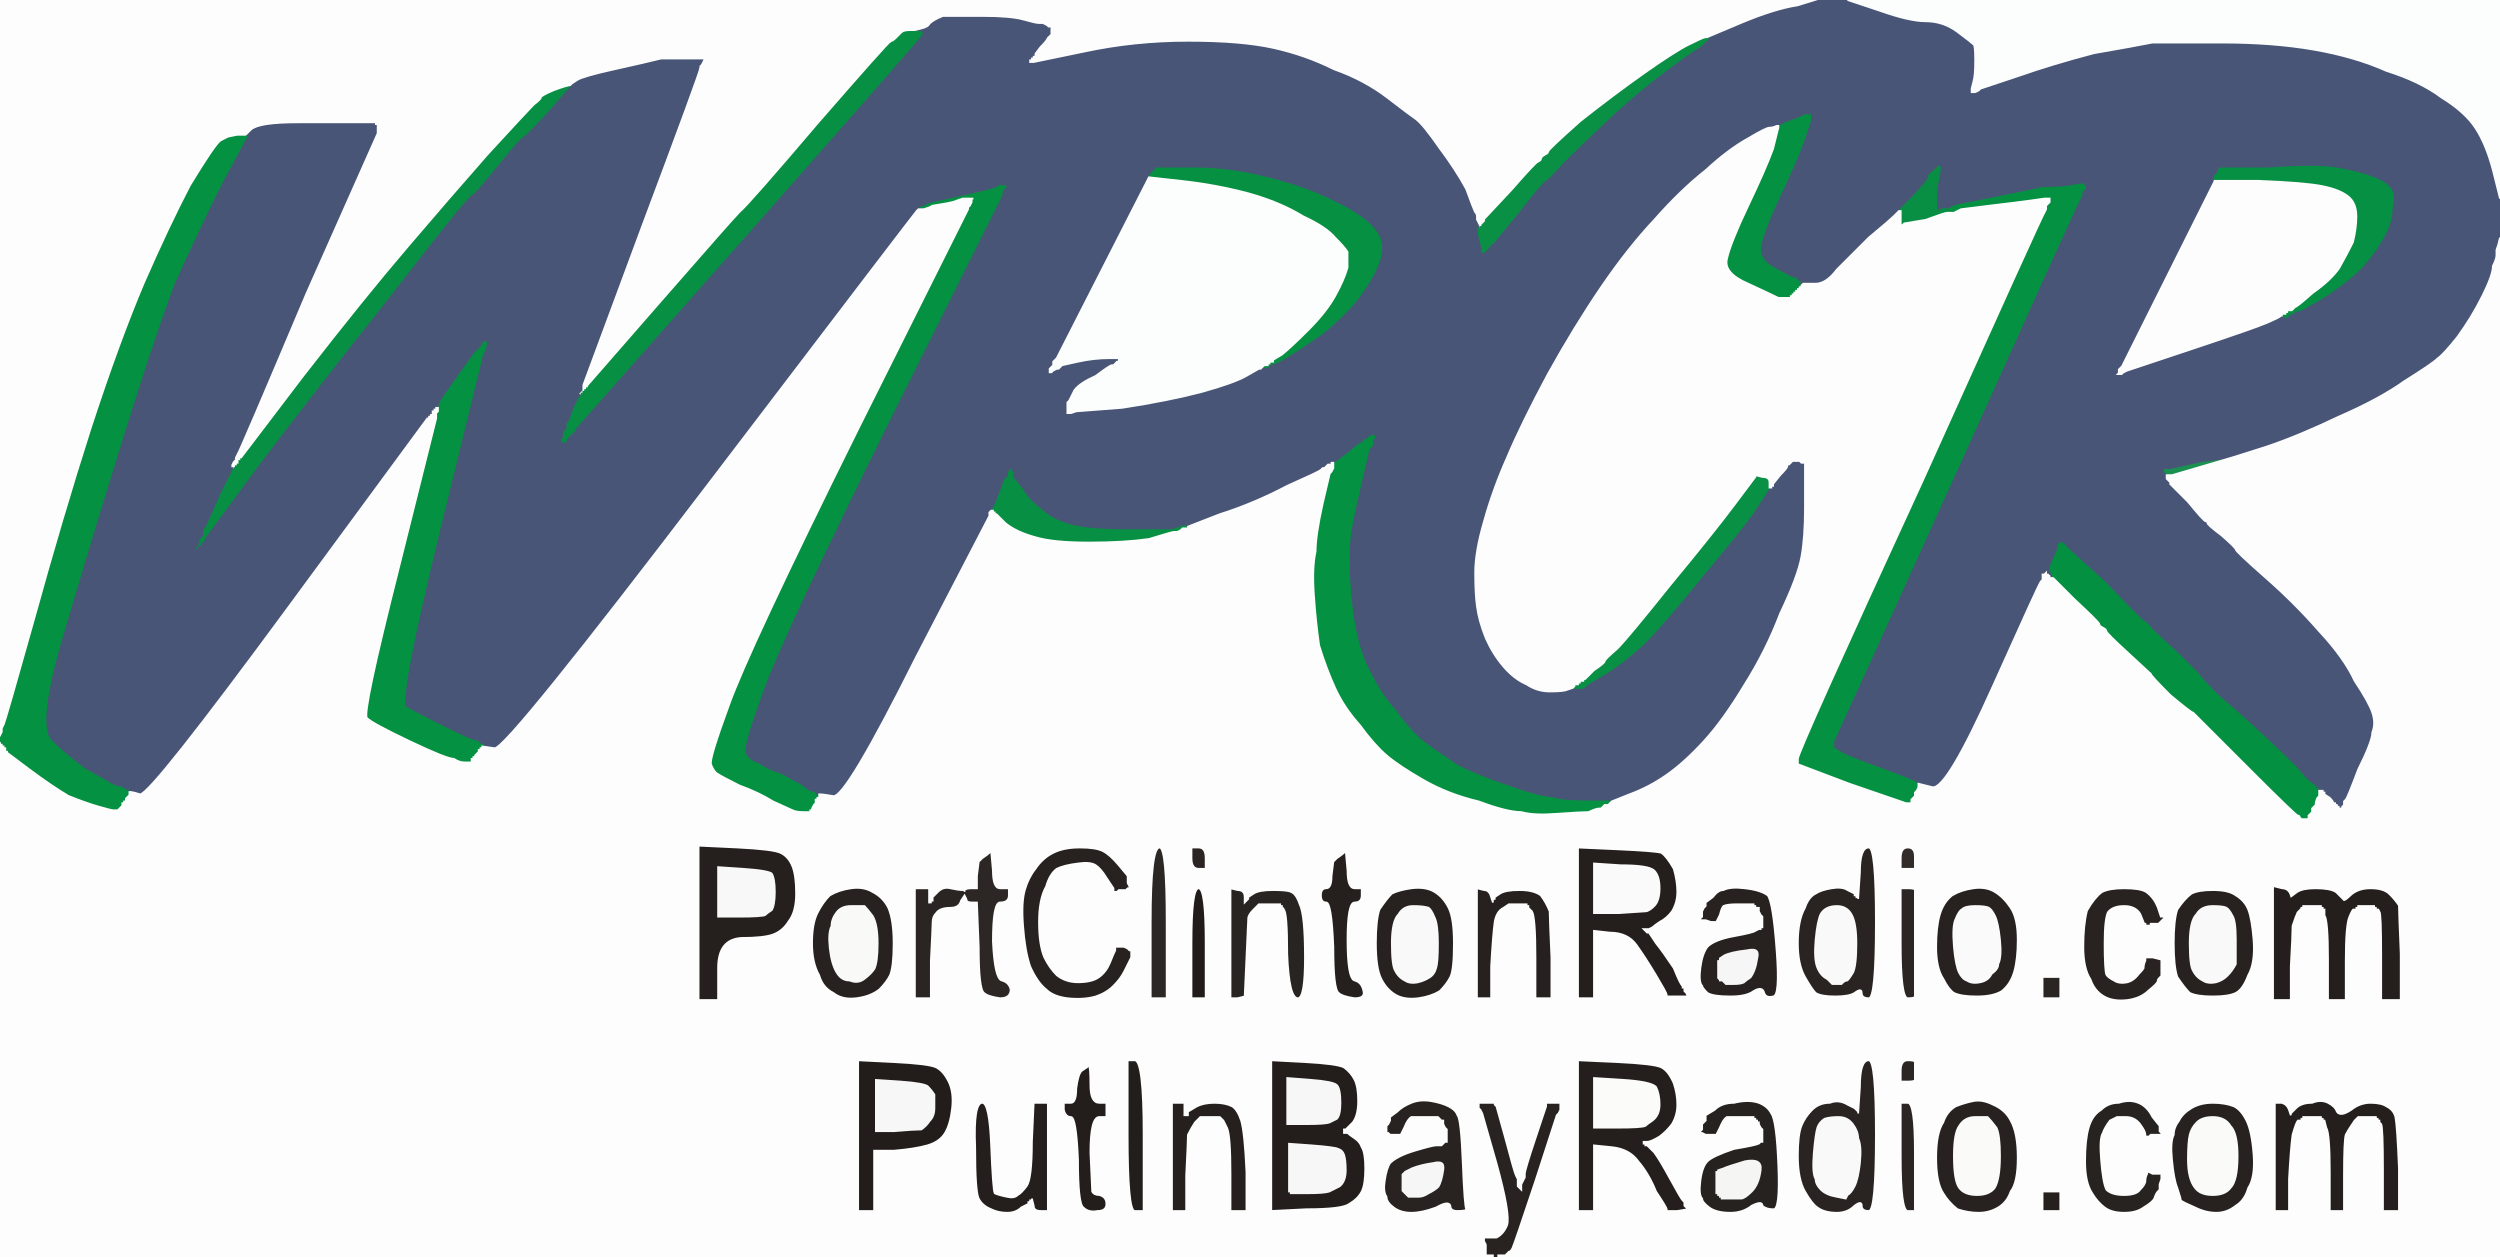
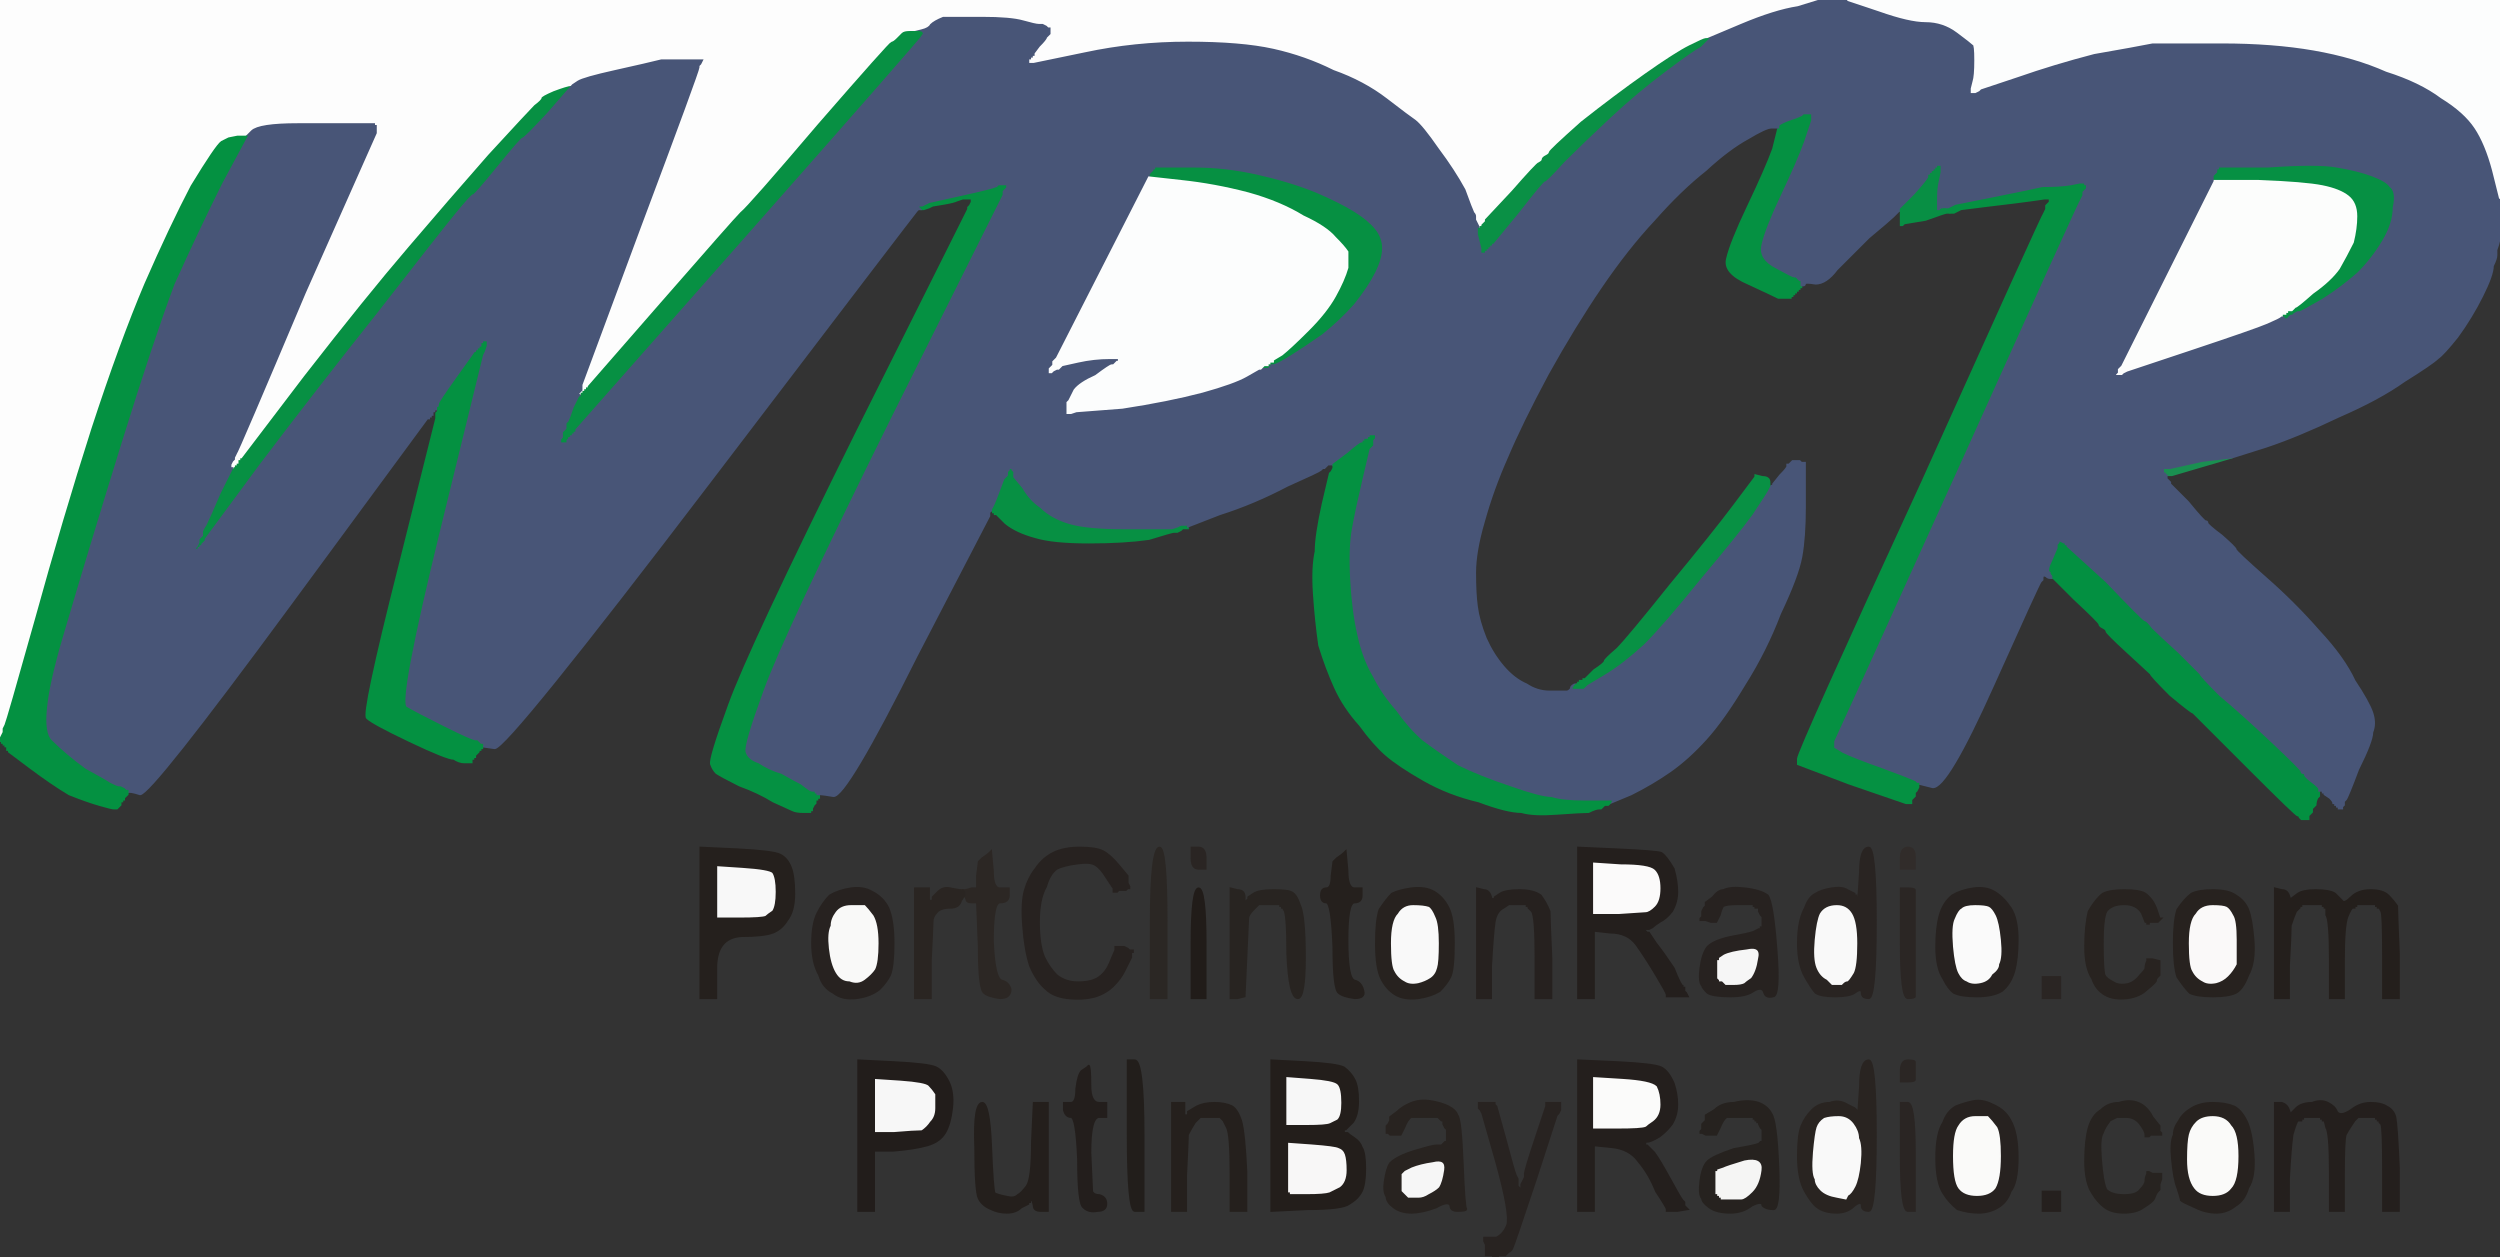
<svg xmlns="http://www.w3.org/2000/svg" width="1410" height="709">
  <rect width="100%" height="100%" fill="#333333" stroke="none" />
  <path style="opacity:1;fill:#211C19;fill-rule:evenodd;stroke:#211C19;stroke-width:1px;stroke-linecap:butt;stroke-linejoin:miter;stroke-opacity:1;" d="M 672 532 Q 672 501 676 501 Q 680 501 680 532 L 680 563 L 676 563 L 672 563 L 672 532 z  " />
  <path style="opacity:1;fill:#2A2523;fill-rule:evenodd;stroke:#2A2523;stroke-width:1px;stroke-linecap:butt;stroke-linejoin:miter;stroke-opacity:1;" d="M 672 484 L 672 478 L 676 478 Q 680 478 680 484 L 680 490 L 676 490 Q 672 490 672 484 z  " />
  <path style="opacity:1;fill:#282421;fill-rule:evenodd;stroke:#282421;stroke-width:1px;stroke-linecap:butt;stroke-linejoin:miter;stroke-opacity:1;" d="M 723 512 L 723 512 L 723 511 L 722 511 L 722 511 L 722 510 L 721 510 L 720 510 L 716 510 L 712 510 L 711 510 L 710 510 L 707 513 Q 704 516 704 518 Q 704 519 703 540 L 702 562 L 702 562 L 702 562 L 698 563 L 694 563 L 694 532 L 694 501 L 698 502 Q 702 502 702 506 L 702 509 L 703 508 L 704 507 L 704 507 L 704 506 L 707 504 Q 710 502 718 502 Q 726 502 728 503 Q 731 504 733 510 Q 736 516 736 540 Q 736 563 732 563 Q 727 563 726 538 Q 726 514 724 513 Q 724 512 723 512 z  " />
  <path style="opacity:1;fill:#25201D;fill-rule:evenodd;stroke:#25201D;stroke-width:1px;stroke-linecap:butt;stroke-linejoin:miter;stroke-opacity:1;" d="M 703 661 L 703 683 L 698 683 L 694 683 L 694 662 Q 694 640 692 636 L 690 632 L 689 631 L 688 630 L 687 630 L 686 630 L 683 630 L 680 630 L 678 630 L 677 630 L 674 633 Q 672 636 670 640 Q 670 643 669 663 L 669 683 L 665 683 L 661 683 L 661 652 L 661 622 L 664 622 L 668 622 L 668 626 L 668 629 L 669 629 L 670 629 L 670 628 L 670 627 L 675 624 Q 679 622 685 622 Q 691 622 695 624 Q 698 626 700 632 Q 702 639 703 661 z  " />
  <path style="opacity:1;fill:#059142;fill-rule:evenodd;stroke:#059142;stroke-width:1px;stroke-linecap:butt;stroke-linejoin:miter;stroke-opacity:1;" d="M 1020 64 L 1022 64 L 1022 63 L 1022 63 L 1022 66 L 1022 68 L 1018 80 Q 1014 91 1005 110 Q 996 129 994 138 Q 992 146 1002 151 Q 1011 156 1012 156 L 1013 156 L 1014 157 L 1015 158 L 1016 158 L 1017 158 L 1017 159 L 1017 160 L 1016 160 L 1016 160 L 1016 161 L 1016 161 L 1016 162 L 1016 162 L 1015 162 L 1015 162 L 1015 163 L 1014 163 L 1014 163 L 1014 164 L 1014 164 L 1014 164 L 1013 164 L 1013 164 L 1013 165 L 1012 165 L 1012 165 L 1012 166 L 1012 166 L 1012 166 L 1011 166 L 1011 166 L 1011 167 L 1010 167 L 1010 167 L 1010 168 L 1010 168 L 1010 168 L 1009 168 L 1009 168 L 1008 168 Q 1007 168 1003 168 Q 999 166 986 160 Q 972 154 974 146 Q 976 137 986 116 Q 996 95 1000 84 L 1003 72 L 1003 72 Q 1004 72 1003 72 L 1003 71 L 1003 70 Q 1003 69 1008 67 Q 1014 66 1016 65 L 1017 64 L 1020 64 z  " />
  <path style="opacity:1;fill:#2A2523;fill-rule:evenodd;stroke:#2A2523;stroke-width:1px;stroke-linecap:butt;stroke-linejoin:miter;stroke-opacity:1;" d="M 1152 557 L 1152 551 L 1157 551 L 1162 551 L 1162 557 L 1162 563 L 1157 563 L 1152 563 L 1152 557 z  " />
  <path style="opacity:1;fill:#27221F;fill-rule:evenodd;stroke:#27221F;stroke-width:1px;stroke-linecap:butt;stroke-linejoin:miter;stroke-opacity:1;" d="M 1248 622 Q 1255 622 1260 624 Q 1264 626 1267 632 Q 1270 638 1271 651 Q 1272 664 1268 670 Q 1266 677 1261 680 Q 1256 684 1250 684 Q 1244 684 1238 681 Q 1231 678 1230 677 Q 1230 676 1228 670 Q 1226 665 1225 654 Q 1224 644 1226 640 Q 1226 636 1229 632 Q 1231 628 1236 625 Q 1241 622 1248 622 z  M 1248 630 Q 1255 630 1258 635 Q 1262 639 1262 652 Q 1262 666 1258 670 Q 1255 674 1248 674 Q 1241 674 1238 670 Q 1234 665 1234 654 Q 1234 644 1235 640 Q 1236 636 1239 633 Q 1242 630 1248 630 z  " />
  <path style="opacity:1;fill:#059142;fill-rule:evenodd;stroke:#059142;stroke-width:1px;stroke-linecap:butt;stroke-linejoin:miter;stroke-opacity:1;" d="M 562 105 L 563 104 L 566 104 L 568 104 L 568 105 L 568 106 L 567 107 L 566 108 L 566 109 L 566 110 L 504 234 Q 442 359 431 390 Q 420 420 421 424 Q 422 428 428 430 Q 434 434 441 436 Q 448 440 452 442 Q 457 446 458 446 L 460 446 L 460 447 L 460 447 L 461 447 L 461 448 L 462 448 L 462 448 L 462 449 L 462 450 L 461 450 L 461 450 L 461 451 L 460 451 L 460 452 L 460 453 L 459 454 L 458 456 L 458 456 L 458 456 L 458 457 L 458 457 L 457 457 L 457 458 L 453 458 Q 449 458 447 457 Q 445 456 436 452 Q 428 447 417 443 Q 407 438 404 436 Q 402 434 401 431 Q 400 428 411 398 Q 422 367 484 242 L 546 118 L 546 118 L 546 118 L 546 117 L 546 117 L 547 116 L 548 114 L 548 113 L 548 112 L 549 112 L 549 112 L 548 112 L 547 112 L 545 112 L 543 112 L 540 113 Q 538 114 532 115 L 526 116 L 524 117 L 521 118 L 520 118 L 519 118 L 519 118 L 518 117 L 518 117 L 518 116 L 519 116 L 520 116 L 522 115 L 524 114 L 542 110 Q 560 106 562 105 z  " />
  <path style="opacity:1;fill:#FAF9F9;fill-rule:evenodd;stroke:#FAF9F9;stroke-width:1px;stroke-linecap:butt;stroke-linejoin:miter;stroke-opacity:1;" d="M 1248 510 Q 1254 510 1256 511 Q 1258 512 1260 516 Q 1262 519 1262 530 Q 1262 541 1262 544 Q 1260 548 1257 551 Q 1254 554 1250 555 Q 1245 556 1242 554 Q 1238 552 1236 548 Q 1234 545 1234 532 Q 1234 519 1238 515 Q 1241 510 1248 510 z  " />
  <path style="opacity:1;fill:#282321;fill-rule:evenodd;stroke:#282321;stroke-width:1px;stroke-linecap:butt;stroke-linejoin:miter;stroke-opacity:1;" d="M 834 624 L 834 622 L 838 622 L 843 622 L 843 623 L 844 624 L 849 642 Q 854 661 855 663 L 856 665 L 856 667 L 856 669 L 857 670 L 858 671 L 858 670 L 858 668 L 859 666 L 860 664 L 860 662 Q 860 660 866 642 L 872 624 L 872 623 L 872 622 L 876 622 L 880 622 L 880 624 L 880 626 L 879 628 L 878 629 L 866 666 Q 854 702 853 704 Q 852 706 851 706 L 851 706 L 850 707 L 849 708 L 847 708 L 845 708 L 845 709 L 845 709 L 844 709 L 842 709 L 842 709 L 842 708 L 840 708 L 838 708 L 838 705 L 838 702 L 837 700 L 837 698 L 839 698 Q 841 698 844 698 Q 848 696 850 691 Q 852 685 844 656 L 836 628 L 835 626 L 834 625 L 834 624 z  " />
  <path style="opacity:1;fill:#FAFAFA;fill-rule:evenodd;stroke:#FAFAFA;stroke-width:1px;stroke-linecap:butt;stroke-linejoin:miter;stroke-opacity:1;" d="M 1114 510 Q 1120 510 1122 511 Q 1124 512 1126 516 Q 1128 520 1129 530 Q 1130 540 1128 544 Q 1128 547 1124 550 Q 1122 554 1117 555 Q 1112 556 1109 554 Q 1106 553 1104 549 Q 1102 545 1101 534 Q 1100 522 1102 518 Q 1104 513 1106 512 Q 1108 510 1114 510 z  " />
  <path style="opacity:1;fill:#292421;fill-rule:evenodd;stroke:#292421;stroke-width:1px;stroke-linecap:butt;stroke-linejoin:miter;stroke-opacity:1;" d="M 1042 623 L 1046 625 L 1047 626 L 1048 627 L 1048 627 L 1048 628 L 1048 628 L 1048 628 L 1049 613 Q 1049 598 1054 598 Q 1058 598 1058 640 Q 1058 683 1054 683 Q 1050 683 1050 680 Q 1050 677 1046 680 Q 1042 684 1036 684 Q 1029 684 1025 681 Q 1022 679 1018 672 Q 1014 665 1014 652 Q 1014 640 1016 635 Q 1018 630 1022 626 Q 1026 622 1032 622 Q 1037 620 1042 623 z  M 1042 674 L 1041 676 L 1036 675 Q 1030 674 1027 671 Q 1024 668 1024 665 Q 1022 662 1023 650 Q 1024 639 1025 636 Q 1026 633 1029 631 Q 1032 630 1037 630 Q 1042 630 1045 634 Q 1048 638 1048 642 Q 1050 646 1049 656 Q 1048 665 1046 669 Q 1044 673 1042 674 z  " />
  <path style="opacity:1;fill:#2B2624;fill-rule:evenodd;stroke:#2B2624;stroke-width:1px;stroke-linecap:butt;stroke-linejoin:miter;stroke-opacity:1;" d="M 1072 532 L 1072 501 L 1076 501 Q 1080 501 1080 502 L 1080 504 L 1080 532 Q 1080 560 1080 562 Q 1080 563 1076 563 Q 1072 563 1072 532 z  " />
  <path style="opacity:1;fill:#272220;fill-rule:evenodd;stroke:#272220;stroke-width:1px;stroke-linecap:butt;stroke-linejoin:miter;stroke-opacity:1;" d="M 1113 621 Q 1118 620 1124 623 Q 1131 626 1134 632 Q 1138 639 1138 653 Q 1138 667 1134 672 Q 1132 678 1127 681 Q 1122 684 1116 684 Q 1110 684 1104 682 Q 1099 678 1096 673 Q 1092 667 1092 653 Q 1092 639 1096 633 Q 1098 627 1103 624 Q 1108 622 1113 621 z  M 1114 630 Q 1119 630 1121 630 Q 1123 632 1126 636 Q 1128 640 1128 652 Q 1128 665 1125 670 Q 1122 674 1115 674 Q 1108 674 1105 670 Q 1102 666 1102 652 Q 1102 639 1105 635 Q 1108 630 1114 630 z  " />
  <path style="opacity:1;fill:#F6F6F6;fill-rule:evenodd;stroke:#F6F6F6;stroke-width:1px;stroke-linecap:butt;stroke-linejoin:miter;stroke-opacity:1;" d="M 800 676 L 797 676 L 796 676 L 794 676 L 793 675 L 792 674 L 792 674 L 792 674 L 791 673 L 790 672 L 790 671 L 790 670 L 790 667 L 790 664 L 790 663 L 790 662 L 791 661 L 792 660 L 796 658 Q 801 656 808 655 Q 816 653 815 660 Q 814 667 812 670 Q 810 672 806 674 Q 803 676 800 676 z  " />
  <path style="opacity:1;fill:#F9F9F9;fill-rule:evenodd;stroke:#F9F9F9;stroke-width:1px;stroke-linecap:butt;stroke-linejoin:miter;stroke-opacity:1;" d="M 1040 555 L 1039 556 L 1036 556 L 1033 556 L 1030 553 Q 1026 551 1024 546 Q 1022 541 1023 530 Q 1024 519 1026 515 Q 1029 510 1036 510 Q 1042 510 1045 515 Q 1048 520 1048 532 Q 1048 545 1046 549 Q 1043 554 1042 554 Q 1041 554 1040 555 z  " />
  <path style="opacity:1;fill:#F7F7F7;fill-rule:evenodd;stroke:#F7F7F7;stroke-width:1px;stroke-linecap:butt;stroke-linejoin:miter;stroke-opacity:1;" d="M 493 624 L 493 608 L 508 609 Q 522 610 524 612 Q 526 614 528 617 Q 528 620 528 625 Q 528 630 525 633 Q 523 636 520 638 Q 516 638 504 639 L 493 639 L 493 624 z  " />
  <path style="opacity:1;fill:#079043;fill-rule:evenodd;stroke:#079043;stroke-width:1px;stroke-linecap:butt;stroke-linejoin:miter;stroke-opacity:1;" d="M 322 48 L 323 48 L 323 48 Q 322 49 309 64 Q 296 78 295 78 Q 294 78 281 94 Q 268 110 267 110 Q 266 110 257 121 Q 248 132 213 177 Q 178 221 147 262 L 116 304 L 116 304 L 116 304 L 116 305 L 116 305 L 115 306 L 114 307 L 114 307 L 114 308 L 114 308 L 114 308 L 113 308 L 113 308 L 113 309 L 112 309 L 112 309 L 112 310 L 112 310 L 112 310 L 111 310 L 111 310 L 111 311 L 110 311 L 110 310 L 110 309 L 111 308 L 112 306 L 112 305 L 112 304 L 113 303 L 114 302 L 114 300 Q 114 299 116 296 Q 118 292 124 278 L 131 264 L 131 264 L 132 263 L 132 263 L 132 262 L 132 262 L 132 262 L 133 262 L 133 262 L 133 261 L 134 261 L 134 260 L 134 259 L 135 259 L 135 258 L 135 258 L 136 258 L 171 212 Q 206 167 230 139 Q 253 112 275 87 Q 298 62 301 59 Q 305 56 305 55 Q 305 54 312 51 Q 320 48 322 48 z  " />
  <path style="opacity:1;fill:#241F1D;fill-rule:evenodd;stroke:#241F1D;stroke-width:1px;stroke-linecap:butt;stroke-linejoin:miter;stroke-opacity:1;" d="M 1353 659 L 1353 683 L 1348 683 L 1344 683 L 1344 660 Q 1344 636 1343 634 L 1342 633 L 1342 633 L 1342 632 L 1342 632 L 1342 632 L 1341 632 L 1341 632 L 1341 631 L 1340 631 L 1340 631 L 1340 630 L 1338 630 L 1337 630 L 1334 630 L 1332 630 L 1331 630 L 1330 630 L 1329 631 L 1328 632 L 1328 632 L 1328 632 L 1326 635 Q 1324 638 1323 640 Q 1322 643 1322 663 L 1322 683 L 1318 683 L 1314 683 L 1314 661 Q 1314 639 1312 636 L 1311 632 L 1311 632 L 1310 632 L 1310 632 L 1310 632 L 1310 631 L 1310 631 L 1309 631 L 1309 630 L 1308 630 L 1307 630 L 1304 630 L 1302 630 L 1300 630 L 1299 630 L 1299 631 L 1298 631 L 1298 631 L 1298 632 L 1296 632 Q 1295 633 1293 640 Q 1292 647 1291 665 L 1291 683 L 1287 683 L 1283 683 L 1283 652 L 1283 622 L 1287 622 Q 1290 623 1291 626 L 1292 629 L 1292 629 L 1292 628 L 1292 628 L 1292 628 L 1295 625 Q 1298 622 1304 622 Q 1309 620 1313 622 Q 1317 624 1318 627 Q 1320 630 1326 626 Q 1331 622 1337 622 Q 1343 622 1346 624 Q 1350 626 1351 630 Q 1352 635 1353 659 z  " />
  <path style="opacity:1;fill:#272320;fill-rule:evenodd;stroke:#272320;stroke-width:1px;stroke-linecap:butt;stroke-linejoin:miter;stroke-opacity:1;" d="M 1214 630 L 1218 635 L 1218 636 L 1218 638 L 1219 639 L 1219 640 L 1216 640 L 1213 640 L 1212 641 L 1210 641 L 1210 640 Q 1210 638 1207 634 Q 1204 630 1199 630 L 1194 630 L 1190 632 Q 1187 636 1186 639 Q 1184 642 1185 654 Q 1186 667 1188 671 Q 1191 674 1198 674 Q 1205 674 1207 671 Q 1210 668 1210 666 Q 1210 664 1211 662 L 1211 661 L 1212 661 L 1214 662 L 1216 662 L 1219 662 L 1219 665 L 1218 668 L 1218 670 L 1218 671 L 1217 672 Q 1216 673 1215 676 Q 1214 678 1209 681 Q 1205 684 1198 684 Q 1191 684 1187 681 Q 1183 678 1180 673 Q 1176 667 1176 655 Q 1176 643 1178 636 Q 1180 629 1185 626 Q 1189 622 1195 622 Q 1201 620 1206 622 Q 1211 624 1214 630 z  " />
  <path style="opacity:1;fill:#039041;fill-rule:evenodd;stroke:#039041;stroke-width:1px;stroke-linecap:butt;stroke-linejoin:miter;stroke-opacity:1;" d="M 1161 306 L 1161 305 L 1162 305 L 1164 306 L 1164 306 L 1164 306 L 1165 306 L 1165 306 L 1165 307 L 1166 307 L 1166 307 L 1166 308 L 1188 328 Q 1209 350 1210 350 Q 1211 350 1214 354 Q 1218 358 1229 368 Q 1240 379 1241 380 Q 1241 381 1252 392 Q 1264 402 1281 418 Q 1298 434 1298 435 Q 1298 436 1299 436 Q 1300 436 1300 437 Q 1300 438 1304 441 Q 1308 444 1308 445 L 1308 446 L 1308 448 L 1308 449 L 1307 450 Q 1306 452 1306 454 L 1304 456 L 1304 457 L 1304 458 L 1303 459 L 1302 460 L 1302 461 L 1302 462 L 1301 462 L 1301 462 L 1300 462 L 1298 462 L 1298 462 L 1298 462 L 1297 461 Q 1297 460 1296 460 Q 1295 460 1270 435 Q 1245 410 1242 407 Q 1238 403 1237 402 Q 1236 402 1224 392 Q 1213 381 1213 380 Q 1212 379 1200 368 Q 1188 357 1188 356 Q 1188 355 1186 354 Q 1184 353 1184 352 Q 1184 351 1170 338 L 1158 326 L 1157 326 L 1157 326 L 1157 326 Q 1156 325 1156 325 L 1156 325 L 1156 324 Q 1156 324 1155 324 L 1155 324 L 1155 324 Q 1154 323 1154 323 L 1154 323 L 1156 317 Q 1158 311 1159 310 L 1160 309 L 1160 308 L 1160 307 L 1161 306 z  " />
  <path style="opacity:1;fill:#2C2724;fill-rule:evenodd;stroke:#2C2724;stroke-width:1px;stroke-linecap:butt;stroke-linejoin:miter;stroke-opacity:1;" d="M 558 481 L 559 480 L 560 491 Q 560 501 564 501 L 569 501 L 569 505 Q 569 509 564 509 Q 560 509 560 531 Q 561 552 565 553 Q 569 554 570 558 Q 570 563 564 563 Q 557 562 555 560 Q 552 558 552 534 L 551 509 L 548 509 Q 545 509 545 507 L 544 505 L 544 505 L 544 505 L 544 504 L 544 504 L 543 503 L 543 502 L 544 502 Q 545 502 548 501 L 551 501 L 551 494 L 552 486 L 554 484 Q 557 482 558 481 z  " />
  <path style="opacity:1;fill:#FCFDFC;fill-rule:evenodd;stroke:#FCFDFC;stroke-width:1px;stroke-linecap:butt;stroke-linejoin:miter;stroke-opacity:1;" d="M 1295 174 L 1295 174 L 1294 175 L 1293 176 L 1292 176 L 1291 176 L 1291 177 L 1290 177 L 1290 177 L 1290 178 L 1289 178 L 1288 178 L 1288 179 L 1288 179 L 1287 179 Q 1286 180 1279 183 Q 1272 186 1236 198 L 1200 210 L 1198 211 L 1197 212 L 1195 212 L 1193 212 L 1193 211 L 1194 210 L 1194 209 L 1194 208 L 1195 207 L 1196 206 L 1222 154 Q 1248 102 1248 102 L 1248 101 L 1274 101 Q 1300 102 1310 104 Q 1320 106 1325 110 Q 1330 114 1330 122 Q 1330 129 1328 137 Q 1324 145 1320 152 Q 1315 159 1305 166 Q 1296 174 1295 174 z  " />
  <path style="opacity:1;fill:#26221F;fill-rule:evenodd;stroke:#26221F;stroke-width:1px;stroke-linecap:butt;stroke-linejoin:miter;stroke-opacity:1;" d="M 992 645 L 993 644 L 993 644 L 994 644 L 994 640 L 994 637 L 993 636 L 992 634 L 992 634 L 992 634 L 992 633 L 992 633 L 991 633 L 991 632 L 991 632 L 990 632 L 990 632 L 990 632 L 990 631 L 990 631 L 989 631 L 989 630 L 988 630 L 986 630 L 981 630 Q 976 630 974 630 Q 972 631 970 636 L 968 640 L 965 640 L 962 640 L 960 639 L 959 639 L 959 638 L 960 637 L 960 636 L 960 634 L 961 633 L 962 632 L 962 630 L 962 629 L 967 626 Q 971 622 978 622 Q 986 620 992 622 Q 997 624 999 628 Q 1002 632 1003 658 Q 1004 683 1000 682 Q 996 682 994 680 Q 994 677 988 680 Q 983 684 976 684 Q 968 684 964 681 Q 960 678 960 676 Q 958 674 959 666 Q 960 658 963 655 Q 966 652 978 648 Q 990 646 992 645 z  M 977 676 L 974 676 L 972 676 L 971 676 L 971 675 L 970 675 L 970 675 L 970 674 L 970 674 L 970 674 L 969 674 L 969 674 L 969 673 L 968 673 L 968 672 L 968 671 L 968 667 L 968 663 L 968 662 L 968 661 L 969 661 L 969 660 L 972 659 Q 974 658 984 655 Q 994 653 993 660 Q 992 668 988 672 Q 984 676 982 676 Q 980 676 977 676 z  " />
  <path style="opacity:1;fill:#2B2724;fill-rule:evenodd;stroke:#2B2724;stroke-width:1px;stroke-linecap:butt;stroke-linejoin:miter;stroke-opacity:1;" d="M 649 520 Q 649 478 654 478 Q 658 478 658 520 L 658 563 L 654 563 L 649 563 L 649 520 z  " />
  <path style="opacity:1;fill:#2A2523;fill-rule:evenodd;stroke:#2A2523;stroke-width:1px;stroke-linecap:butt;stroke-linejoin:miter;stroke-opacity:1;" d="M 1072 652 L 1072 622 L 1076 622 Q 1080 622 1080 650 Q 1080 679 1080 681 L 1080 683 L 1076 683 Q 1072 683 1072 652 z  " />
  <path style="opacity:1;fill:#069043;fill-rule:evenodd;stroke:#069043;stroke-width:1px;stroke-linecap:butt;stroke-linejoin:miter;stroke-opacity:1;" d="M 1297 176 L 1296 176 L 1294 177 L 1293 178 L 1293 178 L 1292 178 L 1292 178 L 1292 178 L 1291 179 L 1290 180 L 1289 180 L 1288 180 L 1288 179 L 1288 179 L 1288 179 L 1288 178 L 1289 178 L 1290 178 L 1290 177 L 1290 177 L 1291 177 L 1291 176 L 1292 176 L 1293 176 L 1294 175 L 1295 174 L 1295 174 Q 1296 174 1305 166 Q 1315 159 1320 152 Q 1324 145 1328 137 Q 1330 129 1330 122 Q 1330 114 1325 110 Q 1320 106 1310 104 Q 1300 102 1274 101 L 1248 101 L 1248 100 L 1248 99 L 1249 98 L 1250 97 L 1250 96 L 1250 95 L 1251 95 L 1251 94 L 1279 94 Q 1307 92 1318 94 Q 1330 96 1338 99 Q 1346 102 1348 105 Q 1352 108 1350 117 Q 1350 126 1344 136 Q 1338 146 1330 154 Q 1321 162 1310 169 Q 1298 176 1297 176 z  " />
  <path style="opacity:1;fill:#F6F6F6;fill-rule:evenodd;stroke:#F6F6F6;stroke-width:1px;stroke-linecap:butt;stroke-linejoin:miter;stroke-opacity:1;" d="M 978 556 L 973 556 L 972 555 L 971 554 L 970 554 L 969 554 L 969 553 L 968 552 L 968 551 L 968 550 L 968 546 L 968 543 L 968 542 L 968 541 L 969 541 L 969 540 L 972 538 Q 976 536 985 535 Q 994 533 992 541 Q 991 548 988 552 Q 985 554 984 555 Q 982 556 978 556 z  " />
  <path style="opacity:1;fill:#1A9051;fill-rule:evenodd;stroke:#1A9051;stroke-width:1px;stroke-linecap:butt;stroke-linejoin:miter;stroke-opacity:1;" d="M 1259 258 L 1259 258 L 1259 258 Q 1259 258 1242 263 L 1225 268 L 1224 268 L 1222 268 L 1222 268 L 1221 268 L 1221 267 L 1220 267 L 1220 267 L 1220 266 L 1220 266 L 1220 266 L 1219 266 L 1219 266 L 1219 265 L 1220 265 L 1220 265 L 1220 264 L 1222 264 L 1224 264 L 1242 260 Q 1259 258 1259 258 z  " />
  <path style="opacity:1;fill:#241F1C;fill-rule:evenodd;stroke:#241F1C;stroke-width:1px;stroke-linecap:butt;stroke-linejoin:miter;stroke-opacity:1;" d="M 582 644 L 583 622 L 587 622 L 591 622 L 591 652 L 591 683 L 587 683 Q 583 683 583 680 L 582 676 L 582 676 L 582 676 L 582 677 L 582 677 L 581 677 L 581 678 L 581 678 L 580 678 L 580 678 L 580 678 L 580 679 Q 580 679 576 681 Q 573 684 568 684 Q 563 684 559 682 Q 554 680 552 676 Q 550 672 550 647 Q 549 622 554 622 Q 558 622 559 646 Q 560 671 561 673 Q 563 674 568 675 Q 572 676 574 674 Q 576 673 579 669 Q 582 665 582 644 z  " />
  <path style="opacity:1;fill:#231E1C;fill-rule:evenodd;stroke:#231E1C;stroke-width:1px;stroke-linecap:butt;stroke-linejoin:miter;stroke-opacity:1;" d="M 610 604 L 613 602 L 614 601 Q 615 601 615 612 Q 615 622 620 622 L 624 622 L 624 626 L 624 630 L 620 630 Q 615 630 615 650 Q 616 671 616 672 Q 617 674 620 674 Q 624 675 624 679 Q 624 683 619 683 Q 614 684 611 681 Q 608 679 608 654 Q 607 630 604 630 Q 601 630 600 626 L 600 622 L 604 622 Q 607 622 607 614 Q 608 606 610 604 z  " />
  <path style="opacity:1;fill:#2B2624;fill-rule:evenodd;stroke:#2B2624;stroke-width:1px;stroke-linecap:butt;stroke-linejoin:miter;stroke-opacity:1;" d="M 1080 604 L 1080 608 L 1080 609 Q 1080 610 1076 610 L 1072 610 L 1072 604 Q 1072 598 1076 598 Q 1080 598 1080 599 Q 1080 600 1080 604 z  " />
  <path style="opacity:1;fill:#F9F9F9;fill-rule:evenodd;stroke:#F9F9F9;stroke-width:1px;stroke-linecap:butt;stroke-linejoin:miter;stroke-opacity:1;" d="M 797 510 Q 803 510 806 511 Q 808 512 810 517 Q 812 521 812 532 Q 812 543 811 546 Q 810 550 807 552 Q 804 554 800 555 Q 795 556 792 554 Q 788 552 786 548 Q 784 545 784 532 Q 784 519 788 515 Q 791 510 797 510 z  " />
  <path style="opacity:1;fill:#079043;fill-rule:evenodd;stroke:#079043;stroke-width:1px;stroke-linecap:butt;stroke-linejoin:miter;stroke-opacity:1;" d="M 569 265 L 569 264 L 570 264 L 571 264 L 571 265 L 572 266 L 572 268 L 572 269 L 577 275 Q 581 282 587 286 Q 593 292 603 295 Q 613 298 634 298 Q 655 298 658 298 L 661 298 L 664 297 L 666 296 L 668 296 L 670 296 L 670 297 L 670 297 L 670 297 L 670 298 L 668 298 L 667 298 L 666 299 L 664 300 L 662 300 Q 661 300 648 304 Q 634 306 614 306 Q 594 306 584 303 Q 573 300 567 295 L 562 290 L 561 290 L 561 290 L 561 289 L 560 289 L 560 289 L 560 288 L 560 288 L 560 288 L 559 288 L 559 288 L 559 287 Q 560 286 563 278 L 566 270 L 567 269 L 568 268 L 568 267 L 568 266 L 569 265 z  " />
  <path style="opacity:1;fill:#FDFDFD;fill-rule:evenodd;stroke:#FDFDFD;stroke-width:1px;stroke-linecap:butt;stroke-linejoin:miter;stroke-opacity:1;" d="M 0 208 L 0 0 L 514 0 L 1027 0 L 1027 0 Q 1027 0 1014 4 Q 1001 6 982 14 L 963 22 L 962 22 Q 961 22 953 26 Q 945 30 928 42 Q 911 54 892 69 Q 874 85 874 86 Q 874 87 872 88 Q 870 89 870 90 Q 870 91 868 92 Q 867 92 853 108 L 838 124 L 838 124 L 838 124 L 838 125 L 838 125 L 837 126 L 836 127 L 836 127 L 836 128 L 836 128 L 836 128 L 835 128 L 835 128 L 835 129 L 834 129 L 834 129 L 834 129 L 834 128 L 834 128 L 833 126 L 832 124 L 832 122 Q 832 121 831 120 Q 830 118 826 107 Q 820 96 811 84 Q 802 71 798 68 Q 795 66 782 56 Q 769 46 752 40 Q 736 32 718 28 Q 700 24 670 24 Q 640 24 612 30 L 583 36 L 581 36 L 579 36 L 579 35 L 580 35 L 580 34 L 580 33 L 581 33 L 581 32 L 581 32 L 582 32 L 582 32 L 582 32 L 582 31 L 582 31 L 583 31 L 583 30 L 586 26 Q 590 22 590 21 L 590 21 L 591 20 L 592 19 L 592 18 L 592 16 L 591 16 L 591 16 L 590 15 L 588 14 L 586 14 Q 584 14 577 12 Q 570 10 554 10 Q 538 10 532 10 Q 527 12 525 14 Q 524 16 520 17 L 516 18 L 513 18 Q 510 18 509 19 Q 508 20 506 22 Q 504 24 503 24 Q 502 24 462 70 Q 422 117 418 120 Q 414 124 373 171 L 332 218 L 332 218 L 332 218 L 332 219 L 332 219 L 331 219 L 331 220 L 331 220 L 330 220 L 330 220 L 330 220 L 330 221 L 330 221 L 329 221 L 329 222 L 329 222 L 328 222 L 328 222 L 328 222 L 328 223 L 328 223 L 328 223 L 327 224 L 327 224 L 327 224 L 327 224 L 326 224 L 326 223 L 326 222 L 327 221 L 328 220 L 328 218 L 328 217 L 361 128 Q 394 40 394 38 L 394 37 L 395 36 L 396 34 L 396 34 L 396 34 L 388 34 Q 381 34 373 34 Q 365 36 347 40 Q 329 44 326 46 L 323 48 L 322 48 Q 320 48 312 51 Q 305 54 305 55 Q 305 56 301 59 Q 298 62 275 87 Q 253 112 230 139 Q 206 167 171 212 L 136 258 L 135 258 L 135 258 L 135 259 L 134 259 L 134 260 L 134 261 L 133 261 L 133 262 L 133 262 L 132 262 L 132 262 L 132 262 L 132 263 L 132 263 L 131 264 L 131 264 L 131 264 L 130 264 L 130 263 L 130 262 L 131 260 L 132 259 L 132 259 L 132 258 L 132 258 L 132 258 L 133 256 Q 134 255 172 165 L 212 75 L 212 73 L 212 71 L 211 71 L 211 70 L 210 70 L 208 70 L 200 70 Q 191 70 168 70 Q 146 70 142 74 L 139 77 L 134 77 L 129 78 L 125 80 Q 122 82 108 105 Q 96 128 82 160 Q 68 193 52 242 Q 36 292 20 350 Q 4 407 3 409 L 2 411 L 2 412 L 2 413 L 1 415 L 0 417 L 0 417 L 0 417 L 0 208 z  " />
  <path style="opacity:1;fill:#F5F5F4;fill-rule:evenodd;stroke:#F5F5F4;stroke-width:1px;stroke-linecap:butt;stroke-linejoin:miter;stroke-opacity:1;" d="M 977 676 L 974 676 L 972 676 L 971 676 L 971 675 L 970 675 L 970 675 L 970 674 L 970 674 L 970 674 L 969 674 L 969 674 L 969 673 L 968 673 L 968 672 L 968 671 L 968 667 L 968 663 L 968 662 L 968 661 L 969 661 L 969 660 L 972 659 Q 974 658 984 655 Q 994 653 993 660 Q 992 668 988 672 Q 984 676 982 676 Q 980 676 977 676 z  " />
  <path style="opacity:1;fill:#F9F9F8;fill-rule:evenodd;stroke:#F9F9F8;stroke-width:1px;stroke-linecap:butt;stroke-linejoin:miter;stroke-opacity:1;" d="M 480 510 Q 487 510 488 510 Q 490 512 493 516 Q 496 521 496 532 Q 496 543 494 547 Q 492 550 488 553 Q 484 556 479 554 Q 474 554 471 549 Q 468 544 467 535 Q 466 526 468 522 Q 468 518 471 514 Q 474 510 480 510 z  " />
  <path style="opacity:1;fill:#221E1B;fill-rule:evenodd;stroke:#221E1B;stroke-width:1px;stroke-linecap:butt;stroke-linejoin:miter;stroke-opacity:1;" d="M 636 640 L 636 598 L 640 598 Q 645 598 645 640 L 645 683 L 640 683 Q 636 683 636 640 z  " />
  <path style="opacity:1;fill:#069042;fill-rule:evenodd;stroke:#069042;stroke-width:1px;stroke-linecap:butt;stroke-linejoin:miter;stroke-opacity:1;" d="M 718 206 L 717 206 L 717 207 L 716 207 L 716 207 L 716 208 L 715 208 L 714 208 L 712 208 L 711 208 L 711 208 L 711 208 L 711 208 L 711 208 L 712 207 L 713 206 L 714 206 L 715 206 L 715 205 L 716 205 L 716 205 L 716 204 L 717 204 L 718 204 L 718 203 Q 718 203 723 200 Q 728 196 738 186 Q 748 176 753 167 Q 758 158 760 151 Q 760 144 760 142 Q 758 139 753 134 Q 748 128 735 122 Q 722 114 704 109 Q 685 104 666 102 L 648 100 L 648 99 L 648 98 L 649 97 L 650 96 L 650 96 L 650 96 L 650 95 L 650 95 L 651 95 L 651 94 L 654 94 L 656 94 L 674 94 Q 691 94 709 98 Q 727 102 742 108 Q 756 114 764 119 Q 772 124 776 129 Q 780 134 780 140 Q 780 146 776 154 Q 772 162 764 172 Q 756 181 746 189 Q 736 196 728 201 Q 720 206 718 206 z  " />
  <path style="opacity:1;fill:#485577;fill-rule:evenodd;stroke:#485577;stroke-width:1px;stroke-linecap:butt;stroke-linejoin:miter;stroke-opacity:1;" d="M 1027 0 L 1027 0 L 1034 0 L 1042 0 L 1060 6 Q 1077 12 1086 12 Q 1096 12 1104 18 Q 1112 24 1113 25 Q 1114 25 1114 34 Q 1114 43 1113 46 L 1112 50 L 1112 51 L 1112 52 L 1113 52 L 1114 52 L 1116 51 L 1117 50 L 1138 43 Q 1158 36 1181 30 Q 1204 26 1214 24 Q 1224 24 1253 24 Q 1282 24 1305 28 Q 1328 32 1346 40 Q 1365 46 1377 55 Q 1390 63 1396 72 Q 1402 81 1406 96 Q 1410 112 1410 112 L 1410 112 L 1410 123 L 1410 134 L 1410 134 L 1410 134 L 1409 138 L 1408 141 L 1408 144 Q 1408 146 1406 150 Q 1406 155 1400 167 Q 1394 179 1386 190 Q 1378 200 1375 202 Q 1372 205 1356 215 Q 1342 225 1319 235 Q 1296 246 1278 252 L 1259 258 L 1259 258 Q 1259 258 1242 260 L 1224 264 L 1222 264 L 1220 264 L 1220 265 L 1220 265 L 1219 265 L 1219 266 L 1219 266 L 1220 266 L 1220 266 L 1220 266 L 1220 267 L 1220 267 L 1221 267 L 1221 268 L 1222 268 L 1222 268 L 1222 269 L 1222 270 L 1223 271 L 1224 272 L 1224 272 L 1224 272 L 1224 273 L 1224 273 L 1234 283 Q 1243 294 1244 294 Q 1245 294 1245 295 Q 1245 296 1253 302 Q 1261 309 1261 310 Q 1261 311 1278 326 Q 1294 340 1308 356 Q 1322 371 1328 384 Q 1336 396 1338 402 Q 1340 408 1338 413 Q 1338 418 1330 434 Q 1324 450 1323 451 L 1322 452 L 1322 453 L 1322 454 L 1321 455 L 1321 456 L 1320 456 L 1319 456 L 1319 455 L 1318 455 L 1318 455 L 1318 454 L 1318 454 L 1318 454 L 1317 454 L 1317 454 L 1317 453 L 1316 453 L 1316 453 Q 1316 452 1314 450 L 1311 448 L 1311 447 L 1310 447 L 1310 447 L 1310 446 L 1309 446 L 1308 446 L 1308 445 Q 1308 444 1304 441 Q 1300 438 1300 437 Q 1300 436 1299 436 Q 1298 436 1298 435 Q 1298 434 1281 418 Q 1264 402 1252 392 Q 1241 381 1241 380 Q 1240 379 1229 368 Q 1218 358 1214 354 Q 1211 350 1210 350 Q 1209 350 1188 328 L 1166 308 L 1166 307 L 1166 307 L 1165 307 L 1165 306 L 1165 306 L 1164 306 L 1164 306 L 1164 306 L 1162 305 L 1161 305 L 1161 306 L 1160 307 L 1160 308 L 1160 309 L 1157 316 Q 1154 322 1156 323 Q 1156 324 1157 325 L 1157 326 L 1156 326 Q 1155 326 1154 325 Q 1152 324 1152 326 L 1152 327 L 1151 328 Q 1150 329 1124 387 Q 1098 445 1090 444 L 1082 442 L 1082 442 L 1081 442 L 1080 441 Q 1078 440 1062 434 Q 1045 428 1039 425 L 1034 422 L 1034 418 Q 1036 414 1104 264 Q 1172 113 1173 112 L 1174 110 L 1174 109 L 1174 108 L 1175 107 L 1176 106 L 1176 106 L 1176 105 L 1175 105 L 1175 104 L 1174 104 L 1173 104 L 1168 105 Q 1162 106 1152 106 Q 1143 108 1123 112 L 1103 116 L 1101 117 L 1099 118 L 1098 118 L 1097 118 L 1096 118 L 1095 118 L 1094 119 L 1092 119 L 1092 112 Q 1092 106 1093 102 L 1094 97 L 1094 96 L 1094 94 L 1093 94 L 1093 94 L 1093 95 L 1092 95 L 1092 95 L 1092 96 L 1092 96 L 1092 96 L 1091 96 L 1091 96 L 1091 97 L 1090 97 L 1090 97 L 1090 98 L 1090 98 L 1090 98 L 1089 98 L 1089 98 L 1089 99 L 1088 99 L 1088 100 Q 1088 101 1080 110 L 1072 118 L 1072 118 Q 1072 118 1072 119 L 1072 119 L 1071 119 L 1070 120 L 1070 120 Q 1070 120 1068 122 Q 1066 124 1054 134 Q 1043 145 1036 152 Q 1030 160 1024 160 Q 1018 159 1018 160 Q 1018 161 1017 161 L 1016 161 L 1016 160 Q 1016 159 1016 158 L 1015 158 L 1014 157 L 1013 156 L 1012 156 Q 1011 156 1002 151 Q 992 146 994 138 Q 996 129 1005 110 Q 1014 91 1018 80 L 1022 68 L 1022 66 L 1022 63 L 1022 63 L 1022 64 L 1020 64 L 1017 64 L 1016 65 Q 1014 66 1008 68 Q 1003 70 1003 71 L 1003 72 L 1002 72 Q 1002 72 999 72 Q 996 72 986 78 Q 975 84 962 96 Q 948 107 933 124 Q 918 140 903 162 Q 888 184 873 211 Q 858 239 850 258 Q 842 276 837 294 Q 832 311 832 323 Q 832 335 833 342 Q 834 350 838 360 Q 842 369 848 376 Q 854 383 861 386 Q 867 390 874 390 Q 882 390 884 390 Q 886 389 886 388 Q 886 387 888 386 L 889 386 L 888 387 Q 888 388 889 388 L 890 388 L 892 388 L 893 388 L 894 387 L 895 386 L 905 380 Q 915 374 927 363 Q 938 352 959 326 Q 980 301 988 290 Q 996 278 997 276 Q 998 274 998 274 L 998 274 L 998 274 L 998 274 L 998 275 L 998 275 L 999 275 L 999 274 L 999 274 L 1000 274 L 1000 274 L 1000 274 L 1000 273 L 1000 273 L 1004 268 Q 1008 264 1008 263 L 1008 262 L 1009 262 L 1009 262 L 1010 261 L 1011 260 L 1013 260 L 1015 260 L 1016 261 L 1018 261 L 1018 265 Q 1018 269 1018 286 Q 1018 303 1016 314 Q 1014 325 1004 346 Q 996 367 984 386 Q 972 406 962 417 Q 952 428 942 435 Q 932 442 920 448 L 908 453 L 908 452 Q 908 451 907 451 L 907 452 L 894 452 Q 881 452 875 450 Q 869 450 852 444 Q 834 438 822 432 Q 810 424 802 418 Q 794 411 787 401 Q 779 392 774 382 Q 768 372 765 358 Q 762 345 761 327 Q 760 309 762 298 Q 764 287 768 270 L 772 253 L 773 252 L 774 251 L 774 250 L 774 248 L 775 247 L 775 246 L 774 246 L 773 246 L 773 247 L 772 247 L 772 247 L 772 248 L 771 248 L 770 248 L 770 249 L 770 249 L 769 249 L 769 250 L 768 250 Q 767 250 760 256 L 752 262 L 752 262 L 752 261 L 751 261 L 751 262 L 750 262 L 749 262 L 748 263 L 747 264 L 747 264 L 746 264 L 746 264 L 746 264 L 745 265 Q 744 266 726 274 Q 707 284 688 290 L 670 297 L 670 297 L 670 296 L 668 296 L 666 296 L 664 297 L 661 298 L 658 298 Q 655 298 634 298 Q 613 298 603 295 Q 593 292 587 286 Q 581 282 577 275 L 572 269 L 572 268 L 572 266 L 571 265 L 571 264 L 570 264 L 569 264 L 569 265 L 568 266 L 568 267 L 568 268 L 567 269 L 566 270 L 563 278 Q 560 286 559 287 L 559 288 L 559 288 L 558 289 L 558 290 L 558 291 L 517 370 Q 477 450 470 449 Q 464 448 463 448 L 462 448 L 462 448 L 461 448 L 461 447 L 460 447 L 460 447 L 460 446 L 458 446 Q 457 446 452 442 Q 448 440 441 436 Q 434 434 428 430 Q 422 428 421 424 Q 420 420 431 390 Q 442 359 504 234 L 566 110 L 566 109 L 566 108 L 567 107 L 568 106 L 568 105 L 568 104 L 566 104 L 563 104 L 562 105 Q 560 106 542 110 L 524 114 L 522 115 L 520 116 L 519 116 L 518 116 L 518 117 L 518 117 L 519 118 L 519 118 L 518 118 Q 518 118 517 119 Q 516 120 401 271 Q 286 422 279 422 L 272 421 L 272 420 L 272 420 L 271 420 L 271 420 L 270 419 L 269 418 L 268 418 Q 266 418 250 410 Q 234 402 229 399 Q 224 396 248 298 L 272 200 L 273 198 L 274 195 L 274 194 L 274 193 L 273 193 L 273 194 L 273 194 L 272 194 L 272 195 L 272 196 L 271 196 L 271 196 L 271 197 L 270 197 L 270 197 L 270 198 L 270 198 L 270 198 L 269 198 L 269 198 L 269 199 L 268 199 L 258 213 Q 248 227 248 228 Q 248 230 247 230 L 247 230 L 246 230 L 246 230 L 246 231 L 246 231 L 245 231 L 245 232 L 245 232 L 244 232 L 244 233 L 244 234 L 243 234 L 243 234 L 243 235 L 242 235 L 242 235 L 242 236 L 242 236 L 242 236 L 241 236 L 241 236 L 163 342 Q 85 448 79 448 Q 73 446 72 447 L 72 447 L 72 446 L 72 446 L 71 446 L 71 446 L 70 445 L 68 444 L 67 444 Q 66 444 62 442 Q 59 440 48 434 Q 37 426 29 418 Q 20 410 35 359 Q 50 308 68 250 Q 86 192 98 160 Q 112 129 125 103 L 139 77 L 142 74 Q 146 70 168 70 Q 191 70 200 70 L 208 70 L 210 70 L 211 70 L 211 71 L 212 71 L 212 73 L 212 75 L 172 165 Q 134 255 133 256 L 132 258 L 132 258 L 132 258 L 132 259 L 132 259 L 131 260 L 130 262 L 130 263 L 130 264 L 131 264 L 131 264 L 124 278 Q 118 292 116 296 Q 114 299 114 300 L 114 302 L 113 303 L 112 304 L 112 305 L 112 306 L 111 308 L 110 309 L 110 310 L 110 311 L 111 311 L 111 310 L 111 310 L 112 310 L 112 310 L 112 310 L 112 309 L 112 309 L 113 309 L 113 308 L 113 308 L 114 308 L 114 308 L 114 308 L 114 307 L 114 307 L 115 306 L 116 305 L 116 305 L 116 304 L 116 304 L 116 304 L 147 262 Q 178 221 213 177 Q 248 132 257 121 Q 266 110 267 110 Q 268 110 281 94 Q 294 78 295 78 Q 296 78 309 64 Q 322 49 323 48 L 323 48 L 326 46 Q 329 44 347 40 Q 365 36 373 34 Q 381 34 388 34 L 396 34 L 396 34 L 396 34 L 395 36 L 394 37 L 394 38 Q 394 40 361 128 L 328 217 L 328 218 L 328 220 L 327 221 L 326 222 L 326 222 Q 326 222 327 223 L 328 223 L 328 224 Q 328 225 327 226 Q 326 226 324 231 Q 322 236 321 238 L 320 239 L 320 240 L 320 242 L 319 243 L 318 244 L 318 246 L 318 247 L 319 247 L 320 246 L 320 246 L 320 246 L 321 246 L 321 246 L 321 245 L 322 245 L 322 245 L 322 244 L 322 244 L 322 244 L 323 244 L 323 244 L 323 243 L 324 243 L 324 243 L 324 242 L 324 242 L 324 242 L 422 131 Q 520 20 520 19 Q 520 18 518 18 L 516 18 L 520 17 Q 524 16 525 14 Q 527 12 532 10 Q 538 10 554 10 Q 570 10 577 12 Q 584 14 586 14 L 588 14 L 590 15 L 591 16 L 591 16 L 592 16 L 592 18 L 592 19 L 591 20 L 590 21 L 590 21 Q 590 22 586 26 L 583 30 L 583 31 L 582 31 L 582 31 L 582 32 L 582 32 L 582 32 L 581 32 L 581 32 L 581 33 L 580 33 L 580 34 L 580 35 L 579 35 L 579 36 L 581 36 L 583 36 L 612 30 Q 640 24 670 24 Q 700 24 718 28 Q 736 32 752 40 Q 769 46 782 56 Q 795 66 798 68 Q 802 71 811 84 Q 820 96 826 107 Q 830 118 831 120 Q 832 121 832 122 L 832 124 L 833 126 L 834 128 L 834 128 L 834 129 L 834 130 L 834 132 L 835 136 L 836 140 L 836 141 L 836 142 L 837 142 L 837 142 L 837 141 L 838 141 L 838 141 L 838 140 L 838 140 L 838 140 L 839 140 L 839 140 L 839 139 L 840 139 L 840 139 L 840 138 L 840 138 L 840 138 L 841 138 L 841 138 L 841 137 L 842 137 L 856 120 Q 870 102 871 102 Q 872 102 882 91 Q 893 80 908 66 Q 923 52 939 40 Q 955 28 959 26 Q 962 23 963 22 L 963 22 L 982 14 Q 1001 6 1014 4 Q 1027 0 1027 0 z  M 718 206 L 717 206 L 717 207 L 716 207 L 716 207 L 716 208 L 715 208 L 714 208 L 712 208 L 711 208 L 711 208 L 711 208 L 710 208 Q 710 208 703 212 Q 696 216 678 221 Q 659 226 633 230 L 607 232 L 604 233 L 602 233 L 602 230 L 602 227 L 603 226 L 604 224 L 606 220 Q 609 216 618 212 Q 626 206 627 206 L 628 206 L 629 205 L 630 204 L 630 204 L 630 204 L 631 204 L 631 204 L 631 203 L 632 203 L 632 203 L 632 202 L 633 202 L 634 202 L 626 202 Q 617 202 608 204 L 599 206 L 598 207 L 597 208 L 597 208 L 596 208 L 596 208 L 596 208 L 594 209 L 593 210 L 593 210 L 592 210 L 592 209 L 592 208 L 593 207 L 594 206 L 594 205 L 594 204 L 595 203 L 596 202 L 622 151 Q 648 100 648 100 L 648 100 L 648 99 L 648 98 L 649 97 L 650 96 L 650 96 L 650 96 L 650 95 L 650 95 L 651 95 L 651 94 L 654 94 L 656 94 L 674 94 Q 691 94 709 98 Q 727 102 742 108 Q 756 114 764 119 Q 772 124 776 129 Q 780 134 780 140 Q 780 146 776 154 Q 772 162 764 172 Q 756 181 746 189 Q 736 196 728 201 Q 720 206 718 206 z  M 1297 176 L 1296 176 L 1294 177 L 1293 178 L 1293 178 L 1292 178 L 1292 178 L 1292 178 L 1291 179 L 1290 180 L 1289 180 L 1288 180 L 1288 179 L 1288 179 L 1287 179 Q 1286 180 1279 183 Q 1272 186 1236 198 L 1200 210 L 1198 211 L 1197 212 L 1195 212 L 1193 212 L 1193 211 L 1194 210 L 1194 209 L 1194 208 L 1195 207 L 1196 206 L 1222 154 Q 1248 102 1248 102 L 1248 101 L 1248 100 L 1248 99 L 1249 98 L 1250 97 L 1250 96 L 1250 95 L 1251 95 L 1251 94 L 1279 94 Q 1307 92 1318 94 Q 1330 96 1338 99 Q 1346 102 1348 105 Q 1352 108 1350 117 Q 1350 126 1344 136 Q 1338 146 1330 154 Q 1321 162 1310 169 Q 1298 176 1297 176 z  " />
-   <path style="opacity:1;fill:#FAFAF9;fill-rule:evenodd;stroke:#FAFAF9;stroke-width:1px;stroke-linecap:butt;stroke-linejoin:miter;stroke-opacity:1;" d="M 1248 630 Q 1255 630 1258 635 Q 1262 639 1262 652 Q 1262 666 1258 670 Q 1255 674 1248 674 Q 1241 674 1238 670 Q 1234 665 1234 654 Q 1234 644 1235 640 Q 1236 636 1239 633 Q 1242 630 1248 630 z  " />
+   <path style="opacity:1;fill:#FAFAF9;fill-rule:evenodd;stroke:#FAFAF9;stroke-width:1px;stroke-linecap:butt;stroke-linejoin:miter;stroke-opacity:1;" d="M 1248 630 Q 1255 630 1258 635 Q 1262 639 1262 652 Q 1262 666 1258 670 Q 1255 674 1248 674 Q 1241 674 1238 670 Q 1234 665 1234 654 Q 1234 644 1235 640 Q 1236 636 1239 633 Q 1242 630 1248 630 " />
  <path style="opacity:1;fill:#221D1B;fill-rule:evenodd;stroke:#221D1B;stroke-width:1px;stroke-linecap:butt;stroke-linejoin:miter;stroke-opacity:1;" d="M 484 640 L 484 598 L 504 599 Q 524 600 528 602 Q 532 604 535 610 Q 538 616 537 625 Q 536 634 533 639 Q 530 644 523 646 Q 516 648 504 649 L 493 649 L 493 666 L 493 683 L 488 683 L 484 683 L 484 640 z  M 493 624 L 493 608 L 508 609 Q 522 610 524 612 Q 526 614 528 617 Q 528 620 528 625 Q 528 630 525 633 Q 523 636 520 638 Q 516 638 504 639 L 493 639 L 493 624 z  " />
  <path style="opacity:1;fill:#272220;fill-rule:evenodd;stroke:#272220;stroke-width:1px;stroke-linecap:butt;stroke-linejoin:miter;stroke-opacity:1;" d="M 990 525 L 992 524 L 992 524 L 992 524 L 993 524 L 993 524 L 993 523 L 994 523 L 994 520 L 994 517 L 993 516 L 992 514 L 992 513 L 992 512 L 991 512 L 990 512 L 990 511 L 990 511 L 989 511 L 989 510 L 988 510 L 987 510 L 980 510 Q 974 510 972 511 Q 971 512 970 516 L 968 520 L 966 520 L 965 520 L 962 519 L 959 519 L 959 518 L 960 517 L 960 516 L 960 514 L 961 512 L 962 511 L 962 510 L 962 509 L 966 506 Q 969 502 972 502 Q 976 500 984 501 Q 993 502 997 505 Q 1000 509 1002 536 Q 1004 562 1000 562 Q 996 563 995 560 Q 994 556 989 559 Q 985 562 976 562 Q 966 562 963 560 Q 960 557 960 556 Q 958 554 959 546 Q 960 538 963 534 Q 967 530 978 528 Q 989 526 990 525 z  M 978 556 L 973 556 L 972 555 L 971 554 L 970 554 L 969 554 L 969 553 L 968 552 L 968 551 L 968 550 L 968 546 L 968 543 L 968 542 L 968 541 L 969 541 L 969 540 L 972 538 Q 976 536 985 535 Q 994 533 992 541 Q 991 548 988 552 Q 985 554 984 555 Q 982 556 978 556 z  " />
  <path style="opacity:1;fill:#049141;fill-rule:evenodd;stroke:#049141;stroke-width:1px;stroke-linecap:butt;stroke-linejoin:miter;stroke-opacity:1;" d="M 773 247 L 773 246 L 774 246 L 775 246 L 775 247 L 774 248 L 774 250 L 774 251 L 773 252 L 772 253 L 768 270 Q 764 287 762 298 Q 760 309 761 327 Q 762 345 765 358 Q 768 372 774 382 Q 779 392 787 401 Q 794 411 802 418 Q 810 424 822 432 Q 834 438 852 444 Q 869 450 875 450 Q 881 452 894 452 L 907 452 L 908 452 L 909 452 L 909 452 L 909 452 L 908 452 L 908 452 L 908 453 L 908 453 L 908 453 L 907 454 L 906 454 L 905 454 L 904 455 L 903 456 L 902 456 Q 900 456 896 458 Q 892 458 878 459 Q 865 460 858 458 Q 850 458 834 452 Q 817 448 803 440 Q 789 432 782 426 Q 775 420 767 409 Q 758 399 753 388 Q 748 377 744 364 Q 742 350 741 335 Q 740 320 742 311 Q 742 302 746 284 L 750 267 L 751 266 L 752 264 L 752 263 L 752 262 L 760 256 Q 767 250 768 250 L 769 250 L 769 249 L 770 249 L 770 249 L 770 248 L 771 248 L 772 248 L 772 247 L 772 247 L 773 247 z  " />
  <path style="opacity:1;fill:#26211F;fill-rule:evenodd;stroke:#26211F;stroke-width:1px;stroke-linecap:butt;stroke-linejoin:miter;stroke-opacity:1;" d="M 875 540 L 875 563 L 870 563 L 866 563 L 866 540 Q 866 517 864 514 L 862 512 L 862 511 L 862 511 L 861 511 L 861 510 L 860 510 L 859 510 L 855 510 L 851 510 L 848 512 Q 844 514 843 520 Q 842 527 841 545 L 841 563 L 837 563 L 833 563 L 833 532 L 833 501 L 837 502 Q 840 502 841 506 L 842 509 L 842 508 L 842 507 L 843 507 L 843 506 L 846 504 Q 849 502 857 502 Q 865 502 869 505 Q 872 509 874 514 Q 874 518 875 540 z  " />
  <path style="opacity:1;fill:#241F1D;fill-rule:evenodd;stroke:#241F1D;stroke-width:1px;stroke-linecap:butt;stroke-linejoin:miter;stroke-opacity:1;" d="M 890 520 L 890 478 L 912 479 Q 934 480 937 481 Q 940 483 944 490 Q 946 497 946 503 Q 946 509 943 514 Q 940 518 936 520 Q 933 522 932 523 L 930 524 L 928 524 L 927 524 L 928 525 L 929 526 L 929 526 L 930 526 L 930 526 L 930 526 L 934 532 Q 938 537 944 546 Q 948 556 949 556 L 949 556 L 949 557 L 950 557 L 950 558 L 950 559 L 951 560 L 952 562 L 952 562 L 952 562 L 946 562 L 941 562 L 941 562 L 940 562 L 940 561 Q 940 560 934 550 Q 928 540 923 533 Q 918 526 908 526 L 899 525 L 899 544 L 899 563 L 894 563 L 890 563 L 890 520 z  M 899 501 L 899 487 L 914 488 Q 930 488 933 491 Q 936 494 936 501 Q 936 508 933 511 Q 930 514 928 514 Q 927 514 913 515 L 899 515 L 899 501 z  " />
  <path style="opacity:1;fill:#272220;fill-rule:evenodd;stroke:#272220;stroke-width:1px;stroke-linecap:butt;stroke-linejoin:miter;stroke-opacity:1;" d="M 480 501 Q 487 500 492 503 Q 498 506 501 512 Q 504 519 504 532 Q 504 545 502 550 Q 500 554 496 558 Q 491 562 483 563 Q 475 564 470 560 Q 464 557 462 550 Q 458 543 458 532 Q 458 521 461 515 Q 464 509 468 505 Q 473 502 480 501 z  M 480 510 Q 487 510 488 510 Q 490 512 493 516 Q 496 521 496 532 Q 496 543 494 547 Q 492 550 488 553 Q 484 556 479 554 Q 474 554 471 549 Q 468 544 467 535 Q 466 526 468 522 Q 468 518 471 514 Q 474 510 480 510 z  " />
  <path style="opacity:1;fill:#059142;fill-rule:evenodd;stroke:#059142;stroke-width:1px;stroke-linecap:butt;stroke-linejoin:miter;stroke-opacity:1;" d="M 1168 105 L 1173 104 L 1174 104 L 1175 104 L 1175 105 L 1176 105 L 1176 106 L 1176 106 L 1175 107 L 1174 108 L 1174 109 L 1174 110 L 1173 112 Q 1172 113 1104 264 Q 1036 414 1034 418 L 1034 422 L 1039 425 Q 1045 428 1062 434 Q 1078 440 1080 441 L 1081 442 L 1082 442 L 1082 442 L 1082 443 L 1082 444 L 1081 446 L 1080 447 L 1080 448 L 1080 449 L 1079 450 L 1078 451 L 1078 452 L 1078 453 L 1075 453 Q 1072 452 1043 442 L 1014 431 L 1014 428 Q 1014 424 1084 272 Q 1152 121 1153 120 L 1154 118 L 1154 117 L 1154 116 L 1155 115 L 1156 114 L 1156 113 L 1156 112 L 1154 112 L 1153 112 L 1146 113 Q 1139 114 1122 116 L 1106 118 L 1104 119 L 1102 120 L 1101 120 L 1100 120 L 1100 120 L 1100 120 L 1098 119 L 1097 118 L 1097 118 L 1097 118 L 1098 118 L 1099 118 L 1101 117 L 1103 116 L 1123 112 Q 1143 108 1152 106 Q 1162 106 1168 105 z  " />
  <path style="opacity:1;fill:#F8F7F7;fill-rule:evenodd;stroke:#F8F7F7;stroke-width:1px;stroke-linecap:butt;stroke-linejoin:miter;stroke-opacity:1;" d="M 726 658 L 726 644 L 740 645 Q 753 646 755 647 Q 758 648 759 651 Q 760 654 760 660 Q 760 667 756 670 Q 752 672 750 673 Q 747 674 737 674 L 727 674 L 727 673 L 726 673 L 726 658 z  " />
  <path style="opacity:1;fill:#049141;fill-rule:evenodd;stroke:#049141;stroke-width:1px;stroke-linecap:butt;stroke-linejoin:miter;stroke-opacity:1;" d="M 273 194 L 273 194 L 273 193 L 274 193 L 274 194 L 274 195 L 273 198 L 272 200 L 248 298 Q 224 396 229 399 Q 234 402 250 410 Q 266 418 268 418 L 269 418 L 270 419 L 271 420 L 271 420 L 272 420 L 272 420 L 272 421 L 272 421 L 272 422 L 272 422 L 272 422 L 271 422 L 271 422 L 271 423 L 270 423 L 270 423 L 270 424 L 270 424 L 270 424 L 269 425 L 268 426 L 268 426 L 268 426 L 268 427 L 268 427 L 267 427 L 267 428 L 267 428 L 266 428 L 266 429 L 266 430 L 262 430 Q 259 430 256 428 Q 252 428 231 418 Q 210 408 207 405 Q 204 403 225 320 L 246 236 L 246 234 L 246 233 L 247 232 L 247 230 L 247 230 Q 248 230 248 228 Q 248 227 258 213 L 268 199 L 269 199 L 269 198 L 269 198 L 270 198 L 270 198 L 270 198 L 270 197 L 270 197 L 271 197 L 271 196 L 271 196 L 272 196 L 272 195 L 272 194 L 273 194 z  " />
  <path style="opacity:1;fill:#27221F;fill-rule:evenodd;stroke:#27221F;stroke-width:1px;stroke-linecap:butt;stroke-linejoin:miter;stroke-opacity:1;" d="M 1248 502 Q 1257 502 1261 505 Q 1266 508 1268 513 Q 1270 518 1271 530 Q 1272 543 1268 550 Q 1265 558 1261 560 Q 1257 562 1248 562 Q 1239 562 1235 560 Q 1232 557 1228 551 Q 1226 545 1226 532 Q 1226 519 1228 513 Q 1232 507 1236 504 Q 1240 502 1248 502 z  M 1248 510 Q 1254 510 1256 511 Q 1258 512 1260 516 Q 1262 519 1262 530 Q 1262 541 1262 544 Q 1260 548 1257 551 Q 1254 554 1250 555 Q 1245 556 1242 554 Q 1238 552 1236 548 Q 1234 545 1234 532 Q 1234 519 1238 515 Q 1241 510 1248 510 z  " />
  <path style="opacity:1;fill:#312C2A;fill-rule:evenodd;stroke:#312C2A;stroke-width:1px;stroke-linecap:butt;stroke-linejoin:miter;stroke-opacity:1;" d="M 1080 489 L 1080 490 L 1076 490 L 1072 490 L 1072 484 Q 1072 478 1076 478 Q 1080 478 1080 483 Q 1080 488 1080 489 z  " />
  <path style="opacity:1;fill:#231E1B;fill-rule:evenodd;stroke:#231E1B;stroke-width:1px;stroke-linecap:butt;stroke-linejoin:miter;stroke-opacity:1;" d="M 717 640 L 717 598 L 736 599 Q 754 600 758 602 Q 762 605 764 609 Q 766 613 766 621 Q 766 629 763 633 Q 760 636 759 637 L 758 637 L 758 638 L 758 639 L 760 639 Q 761 640 764 642 Q 767 644 768 647 Q 770 650 770 659 Q 770 668 768 672 Q 766 676 761 679 Q 757 682 737 682 L 717 683 L 717 640 z  M 726 621 L 726 608 L 739 609 Q 752 610 754 612 Q 756 614 756 622 Q 756 629 754 631 Q 752 632 750 633 Q 748 634 737 634 L 726 634 L 726 621 z  M 726 658 L 726 644 L 740 645 Q 753 646 755 647 Q 758 648 759 651 Q 760 654 760 660 Q 760 667 756 670 Q 752 672 750 673 Q 747 674 737 674 L 727 674 L 727 673 L 726 673 L 726 658 z  " />
  <path style="opacity:1;fill:#272220;fill-rule:evenodd;stroke:#272220;stroke-width:1px;stroke-linecap:butt;stroke-linejoin:miter;stroke-opacity:1;" d="M 1113 501 Q 1120 500 1125 503 Q 1130 506 1134 512 Q 1138 518 1138 530 Q 1138 541 1136 548 Q 1134 555 1129 559 Q 1124 562 1115 562 Q 1106 562 1102 560 Q 1099 558 1096 552 Q 1092 546 1092 534 Q 1092 523 1094 516 Q 1096 509 1101 505 Q 1106 502 1113 501 z  M 1114 510 Q 1120 510 1122 511 Q 1124 512 1126 516 Q 1128 520 1129 530 Q 1130 540 1128 544 Q 1128 547 1124 550 Q 1122 554 1117 555 Q 1112 556 1109 554 Q 1106 553 1104 549 Q 1102 545 1101 534 Q 1100 522 1102 518 Q 1104 513 1106 512 Q 1108 510 1114 510 z  " />
  <path style="opacity:1;fill:#089144;fill-rule:evenodd;stroke:#089144;stroke-width:1px;stroke-linecap:butt;stroke-linejoin:miter;stroke-opacity:1;" d="M 990 269 L 990 268 L 994 269 Q 998 269 998 272 L 998 274 L 998 274 Q 998 274 997 276 Q 996 278 988 290 Q 980 301 959 326 Q 938 352 927 363 Q 915 374 905 380 L 895 386 L 894 387 L 893 388 L 892 388 L 890 388 L 888 388 L 887 388 L 887 388 L 887 388 L 887 388 L 888 388 L 888 388 L 888 387 L 888 387 L 888 387 L 889 386 L 889 386 L 889 386 L 890 386 L 890 386 L 890 386 L 890 385 L 890 385 L 891 385 L 891 384 L 892 384 L 893 384 L 893 383 L 894 383 L 899 378 Q 905 374 905 373 Q 905 372 912 366 Q 918 360 942 330 Q 966 301 978 285 Q 990 269 990 269 z  " />
  <path style="opacity:1;fill:#079043;fill-rule:evenodd;stroke:#079043;stroke-width:1px;stroke-linecap:butt;stroke-linejoin:miter;stroke-opacity:1;" d="M 513 18 L 516 18 L 518 18 Q 520 18 520 19 Q 520 20 422 131 L 324 242 L 324 242 L 324 242 L 324 243 L 324 243 L 323 243 L 323 244 L 323 244 L 322 244 L 322 244 L 322 244 L 322 245 L 322 245 L 321 245 L 321 246 L 321 246 L 320 246 L 320 246 L 320 246 L 320 247 L 320 247 L 319 248 L 319 249 L 318 249 L 317 249 L 317 248 L 318 247 L 318 246 L 318 244 L 319 243 L 320 242 L 320 240 L 320 239 L 321 238 Q 322 236 324 230 L 327 224 L 327 224 Q 328 224 328 224 L 328 223 L 328 223 L 328 222 L 328 222 L 328 222 L 329 222 L 329 222 L 329 221 L 330 221 L 330 221 L 330 220 L 330 220 L 330 220 L 331 220 L 331 220 L 331 219 L 332 219 L 332 219 L 332 218 L 332 218 L 332 218 L 373 171 Q 414 124 418 120 Q 422 117 462 70 Q 502 24 503 24 Q 504 24 506 22 Q 508 20 509 19 Q 510 18 513 18 z  " />
  <path style="opacity:1;fill:#272220;fill-rule:evenodd;stroke:#272220;stroke-width:1px;stroke-linecap:butt;stroke-linejoin:miter;stroke-opacity:1;" d="M 631 488 L 636 494 L 636 496 L 636 498 L 637 500 L 637 501 L 636 501 L 635 502 L 633 502 L 631 502 L 630 503 L 628 503 L 628 502 L 628 501 L 624 495 Q 621 490 618 488 Q 615 486 608 487 Q 600 488 596 490 Q 592 493 590 500 Q 586 507 586 520 Q 586 533 589 540 Q 592 546 596 550 Q 601 554 608 554 Q 616 554 620 551 Q 624 548 626 543 Q 628 538 629 536 L 629 534 L 632 534 L 634 534 L 636 535 L 637 536 L 638 536 L 639 536 L 639 537 L 638 537 L 638 538 L 638 540 L 637 542 Q 636 544 634 548 Q 632 552 628 556 Q 624 560 618 562 Q 611 564 602 563 Q 594 562 590 558 Q 585 554 581 545 Q 578 536 577 522 Q 576 509 578 502 Q 580 495 584 490 Q 588 484 594 481 Q 600 478 609 478 Q 618 478 622 480 Q 626 482 631 488 z  " />
  <path style="opacity:1;fill:#FCFDFD;fill-rule:evenodd;stroke:#FCFDFD;stroke-width:1px;stroke-linecap:butt;stroke-linejoin:miter;stroke-opacity:1;" d="M 1060 6 L 1042 0 L 1226 0 L 1410 0 L 1410 56 L 1410 112 L 1410 112 Q 1410 112 1406 96 Q 1402 81 1396 72 Q 1390 63 1377 55 Q 1365 46 1346 40 Q 1328 32 1305 28 Q 1282 24 1253 24 Q 1224 24 1214 24 Q 1204 26 1181 30 Q 1158 36 1138 43 L 1117 50 L 1116 51 L 1114 52 L 1113 52 L 1112 52 L 1112 51 L 1112 50 L 1113 46 Q 1114 43 1114 34 Q 1114 25 1113 25 Q 1112 24 1104 18 Q 1096 12 1086 12 Q 1077 12 1060 6 z  " />
  <path style="opacity:1;fill:#25201D;fill-rule:evenodd;stroke:#25201D;stroke-width:1px;stroke-linecap:butt;stroke-linejoin:miter;stroke-opacity:1;" d="M 758 481 L 759 480 L 760 491 Q 760 501 764 501 L 768 501 L 768 505 Q 768 509 764 509 Q 760 509 760 530 Q 760 552 764 553 Q 768 554 769 559 Q 770 563 764 563 Q 757 562 755 560 Q 752 558 752 534 Q 751 509 748 509 Q 745 509 745 505 Q 745 501 748 501 Q 751 501 751 494 L 752 486 L 754 484 Q 757 482 758 481 z  " />
  <path style="opacity:1;fill:#282320;fill-rule:evenodd;stroke:#282320;stroke-width:1px;stroke-linecap:butt;stroke-linejoin:miter;stroke-opacity:1;" d="M 810 646 L 813 646 L 814 645 L 815 644 L 815 644 L 816 644 L 816 640 L 816 637 L 815 636 L 814 634 L 814 633 L 814 632 L 813 632 L 813 632 L 812 631 L 811 630 L 810 630 L 809 630 L 804 630 Q 798 630 796 630 Q 794 631 792 636 L 790 640 L 787 640 L 784 640 L 783 639 L 782 639 L 782 637 L 782 635 L 783 634 L 784 632 L 784 631 L 784 630 L 788 627 Q 791 624 796 622 Q 801 620 807 621 Q 813 622 817 624 Q 821 626 822 629 Q 824 631 825 656 Q 826 681 827 682 Q 827 683 822 683 Q 818 683 818 680 Q 817 677 810 681 Q 802 684 796 684 Q 790 684 786 681 Q 782 678 782 675 Q 780 672 781 666 Q 782 659 784 656 Q 788 652 798 649 Q 808 646 810 646 z  M 800 676 L 797 676 L 796 676 L 794 676 L 793 675 L 792 674 L 792 674 L 792 674 L 791 673 L 790 672 L 790 671 L 790 670 L 790 667 L 790 664 L 790 663 L 790 662 L 791 661 L 792 660 L 796 658 Q 801 656 808 655 Q 816 653 815 660 Q 814 667 812 670 Q 810 672 806 674 Q 803 676 800 676 z  " />
  <path style="opacity:1;fill:#27221F;fill-rule:evenodd;stroke:#27221F;stroke-width:1px;stroke-linecap:butt;stroke-linejoin:miter;stroke-opacity:1;" d="M 796 501 Q 804 500 809 503 Q 814 506 817 512 Q 820 518 820 532 Q 820 547 818 551 Q 816 555 812 559 Q 807 562 800 563 Q 792 564 787 561 Q 782 558 779 552 Q 776 546 776 532 Q 776 519 778 513 Q 782 507 785 504 Q 789 502 796 501 z  M 797 510 Q 803 510 806 511 Q 808 512 810 517 Q 812 521 812 532 Q 812 543 811 546 Q 810 550 807 552 Q 804 554 800 555 Q 795 556 792 554 Q 788 552 786 548 Q 784 545 784 532 Q 784 519 788 515 Q 791 510 797 510 z  " />
  <path style="opacity:1;fill:#25201E;fill-rule:evenodd;stroke:#25201E;stroke-width:1px;stroke-linecap:butt;stroke-linejoin:miter;stroke-opacity:1;" d="M 1152 678 L 1152 672 L 1157 672 L 1162 672 L 1162 678 L 1162 683 L 1157 683 L 1152 683 L 1152 678 z  " />
  <path style="opacity:1;fill:#F7F7F7;fill-rule:evenodd;stroke:#F7F7F7;stroke-width:1px;stroke-linecap:butt;stroke-linejoin:miter;stroke-opacity:1;" d="M 726 621 L 726 608 L 739 609 Q 752 610 754 612 Q 756 614 756 622 Q 756 629 754 631 Q 752 632 750 633 Q 748 634 737 634 L 726 634 L 726 621 z  " />
  <path style="opacity:1;fill:#241F1D;fill-rule:evenodd;stroke:#241F1D;stroke-width:1px;stroke-linecap:butt;stroke-linejoin:miter;stroke-opacity:1;" d="M 890 640 L 890 598 L 912 599 Q 933 600 937 602 Q 941 604 944 611 Q 946 617 946 623 Q 946 629 943 634 Q 940 638 936 641 Q 931 644 929 644 L 927 644 L 927 645 L 928 645 L 928 645 L 928 646 L 928 646 L 928 646 L 929 646 L 929 646 L 933 650 Q 936 654 942 665 Q 948 676 949 677 L 950 678 L 950 679 L 950 680 L 951 681 L 952 682 L 952 682 L 952 682 L 946 683 L 940 683 L 940 682 Q 940 681 934 672 Q 930 662 924 655 Q 919 648 909 647 L 899 646 L 899 664 L 899 683 L 894 683 L 890 683 L 890 640 z  M 899 622 L 899 608 L 915 609 Q 931 610 934 613 Q 936 617 936 623 Q 936 629 932 632 Q 929 634 928 635 Q 926 636 912 636 L 899 636 L 899 622 z  " />
  <path style="opacity:1;fill:#FBFAFA;fill-rule:evenodd;stroke:#FBFAFA;stroke-width:1px;stroke-linecap:butt;stroke-linejoin:miter;stroke-opacity:1;" d="M 899 501 L 899 487 L 914 488 Q 930 488 933 491 Q 936 494 936 501 Q 936 508 933 511 Q 930 514 928 514 Q 927 514 913 515 L 899 515 L 899 501 z  " />
  <path style="opacity:1;fill:#FBFBFA;fill-rule:evenodd;stroke:#FBFBFA;stroke-width:1px;stroke-linecap:butt;stroke-linejoin:miter;stroke-opacity:1;" d="M 899 622 L 899 608 L 915 609 Q 931 610 934 613 Q 936 617 936 623 Q 936 629 932 632 Q 929 634 928 635 Q 926 636 912 636 L 899 636 L 899 622 z  " />
  <path style="opacity:1;fill:#FCFDFD;fill-rule:evenodd;stroke:#FCFDFD;stroke-width:1px;stroke-linecap:butt;stroke-linejoin:miter;stroke-opacity:1;" d="M 648 100 L 648 100 L 666 102 Q 685 104 704 109 Q 722 114 735 122 Q 748 128 753 134 Q 758 139 760 142 Q 760 144 760 151 Q 758 158 753 167 Q 748 176 738 186 Q 728 196 723 200 Q 718 203 718 203 L 718 204 L 717 204 L 716 204 L 716 205 L 716 205 L 715 205 L 715 206 L 714 206 L 713 206 L 712 207 L 711 208 L 711 208 L 711 208 L 710 208 Q 710 208 703 212 Q 696 216 678 221 Q 659 226 633 230 L 607 232 L 604 233 L 602 233 L 602 230 L 602 227 L 603 226 L 604 224 L 606 220 Q 609 216 618 212 Q 626 206 627 206 L 628 206 L 629 205 L 630 204 L 630 204 L 630 204 L 631 204 L 631 204 L 631 203 L 632 203 L 632 203 L 632 202 L 633 202 L 634 202 L 626 202 Q 617 202 608 204 L 599 206 L 598 207 L 597 208 L 597 208 L 596 208 L 596 208 L 596 208 L 594 209 L 593 210 L 593 210 L 592 210 L 592 209 L 592 208 L 593 207 L 594 206 L 594 205 L 594 204 L 595 203 L 596 202 L 622 151 Q 648 100 648 100 z  " />
  <path style="opacity:1;fill:#2A2522;fill-rule:evenodd;stroke:#2A2522;stroke-width:1px;stroke-linecap:butt;stroke-linejoin:miter;stroke-opacity:1;" d="M 542 502 L 543 502 L 543 502 Q 543 502 544 503 L 544 503 L 544 504 L 544 505 L 542 508 Q 541 512 536 512 Q 530 512 528 515 Q 526 517 526 520 Q 526 522 525 542 L 525 563 L 520 563 L 516 563 L 516 532 L 516 501 L 520 501 L 524 501 L 524 505 L 524 509 L 525 509 L 525 508 L 525 508 L 526 508 L 526 507 L 526 506 L 529 503 Q 532 500 536 501 Q 541 502 542 502 z  " />
  <path style="opacity:1;fill:#088F44;fill-rule:evenodd;stroke:#088F44;stroke-width:1px;stroke-linecap:butt;stroke-linejoin:miter;stroke-opacity:1;" d="M 1093 95 L 1093 94 L 1093 94 L 1094 94 L 1094 96 L 1094 97 L 1093 102 Q 1092 106 1092 112 L 1092 119 L 1094 119 L 1095 118 L 1096 118 L 1097 118 L 1097 118 L 1097 118 L 1098 119 L 1100 120 L 1100 120 L 1100 120 L 1098 120 Q 1097 120 1086 124 L 1074 126 L 1073 127 L 1072 127 L 1072 123 L 1072 119 L 1072 119 Q 1072 118 1072 118 L 1072 118 L 1080 110 Q 1088 101 1088 100 L 1088 99 L 1089 99 L 1089 98 L 1089 98 L 1090 98 L 1090 98 L 1090 98 L 1090 97 L 1090 97 L 1091 97 L 1091 96 L 1091 96 L 1092 96 L 1092 96 L 1092 96 L 1092 95 L 1092 95 L 1093 95 z  " />
  <path style="opacity:1;fill:#FAFAF9;fill-rule:evenodd;stroke:#FAFAF9;stroke-width:1px;stroke-linecap:butt;stroke-linejoin:miter;stroke-opacity:1;" d="M 1114 630 Q 1119 630 1121 630 Q 1123 632 1126 636 Q 1128 640 1128 652 Q 1128 665 1125 670 Q 1122 674 1115 674 Q 1108 674 1105 670 Q 1102 666 1102 652 Q 1102 639 1105 635 Q 1108 630 1114 630 z  " />
  <path style="opacity:1;fill:#F9F9F9;fill-rule:evenodd;stroke:#F9F9F9;stroke-width:1px;stroke-linecap:butt;stroke-linejoin:miter;stroke-opacity:1;" d="M 1042 674 L 1041 676 L 1036 675 Q 1030 674 1027 671 Q 1024 668 1024 665 Q 1022 662 1023 650 Q 1024 639 1025 636 Q 1026 633 1029 631 Q 1032 630 1037 630 Q 1042 630 1045 634 Q 1048 638 1048 642 Q 1050 646 1049 656 Q 1048 665 1046 669 Q 1044 673 1042 674 z  " />
  <path style="opacity:1;fill:#0A9045;fill-rule:evenodd;stroke:#0A9045;stroke-width:1px;stroke-linecap:butt;stroke-linejoin:miter;stroke-opacity:1;" d="M 962 22 L 963 22 L 963 22 Q 962 23 959 26 Q 955 28 939 40 Q 923 52 908 66 Q 893 80 882 91 Q 872 102 871 102 Q 870 102 856 120 L 842 137 L 841 137 L 841 138 L 841 138 L 840 138 L 840 138 L 840 138 L 840 139 L 840 139 L 839 139 L 839 140 L 839 140 L 838 140 L 838 140 L 838 140 L 838 141 L 838 141 L 837 141 L 837 142 L 837 142 L 836 142 L 836 141 L 836 140 L 835 136 L 834 132 L 834 130 L 834 129 L 834 129 L 834 129 L 835 129 L 835 128 L 835 128 L 836 128 L 836 128 L 836 128 L 836 127 L 836 127 L 837 126 L 838 125 L 838 125 L 838 124 L 838 124 L 838 124 L 853 108 Q 867 92 868 92 Q 870 91 870 90 Q 870 89 872 88 Q 874 87 874 86 Q 874 85 892 69 Q 911 54 928 42 Q 945 30 953 26 Q 961 22 962 22 z  " />
  <path style="opacity:1;fill:#292422;fill-rule:evenodd;stroke:#292422;stroke-width:1px;stroke-linecap:butt;stroke-linejoin:miter;stroke-opacity:1;" d="M 1042 502 L 1046 504 L 1046 505 L 1046 505 L 1047 505 L 1047 506 L 1047 506 L 1048 506 L 1048 506 L 1048 506 L 1048 507 L 1048 507 L 1049 492 Q 1049 478 1054 478 Q 1058 478 1058 520 Q 1058 563 1054 563 Q 1050 563 1050 560 Q 1050 557 1046 560 Q 1043 562 1035 562 Q 1027 562 1024 560 Q 1022 558 1018 551 Q 1014 544 1014 532 Q 1014 519 1018 512 Q 1020 506 1024 504 Q 1027 502 1033 501 Q 1039 500 1042 502 z  M 1040 555 L 1039 556 L 1036 556 L 1033 556 L 1030 553 Q 1026 551 1024 546 Q 1022 541 1023 530 Q 1024 519 1026 515 Q 1029 510 1036 510 Q 1042 510 1045 515 Q 1048 520 1048 532 Q 1048 545 1046 549 Q 1043 554 1042 554 Q 1041 554 1040 555 z  " />
-   <path style="opacity:1;fill:#FDFDFD;fill-rule:evenodd;stroke:#FDFDFD;stroke-width:1px;stroke-linecap:butt;stroke-linejoin:miter;stroke-opacity:1;" d="M 1002 71 L 1003 71 L 1003 72 L 1003 72 L 1000 84 Q 996 95 986 116 Q 976 137 974 146 Q 972 154 986 160 Q 999 166 1003 168 Q 1007 168 1008 168 L 1009 168 L 1009 168 L 1010 168 L 1010 168 L 1010 168 L 1010 167 L 1010 167 L 1011 167 L 1011 166 L 1011 166 L 1012 166 L 1012 166 L 1012 166 L 1012 165 L 1012 165 L 1013 165 L 1013 164 L 1013 164 L 1014 164 L 1014 164 L 1014 164 L 1014 163 L 1014 163 L 1015 163 L 1015 162 L 1015 162 L 1016 162 L 1016 162 L 1016 161 L 1016 161 Q 1016 161 1017 160 L 1017 160 L 1024 160 Q 1030 160 1036 152 Q 1043 145 1054 134 Q 1066 124 1068 122 Q 1070 120 1070 120 L 1070 120 L 1071 119 L 1072 119 L 1072 123 L 1072 127 L 1073 127 L 1074 126 L 1086 124 Q 1097 120 1098 120 L 1100 120 L 1101 120 L 1102 120 L 1104 119 L 1106 118 L 1122 116 Q 1139 114 1146 113 L 1153 112 L 1154 112 L 1156 112 L 1156 113 L 1156 114 L 1155 115 L 1154 116 L 1154 117 L 1154 118 L 1153 120 Q 1152 121 1084 272 Q 1014 424 1014 428 L 1014 431 L 1043 442 Q 1072 452 1075 453 L 1078 453 L 1078 452 L 1078 451 L 1079 450 L 1080 449 L 1080 448 L 1080 447 L 1081 446 L 1082 444 L 1082 443 L 1082 442 L 1090 444 Q 1098 445 1124 387 Q 1150 329 1151 328 L 1152 327 L 1152 326 L 1152 324 L 1153 324 L 1153 324 L 1154 323 L 1154 323 L 1154 323 L 1154 324 L 1154 324 L 1155 324 L 1155 324 L 1155 324 L 1156 325 L 1156 325 L 1156 325 L 1156 326 L 1156 326 L 1157 326 L 1157 326 L 1158 326 L 1170 338 Q 1184 351 1184 352 Q 1184 353 1186 354 Q 1188 355 1188 356 Q 1188 357 1200 368 Q 1212 379 1213 380 Q 1213 381 1224 392 Q 1236 402 1237 402 Q 1238 403 1242 407 Q 1245 410 1270 435 Q 1295 460 1296 460 Q 1297 460 1297 461 L 1298 462 L 1298 462 L 1298 462 L 1300 462 L 1301 462 L 1301 462 L 1302 462 L 1302 461 L 1302 460 L 1303 459 L 1304 458 L 1304 457 L 1304 456 L 1306 454 Q 1306 452 1307 450 L 1308 449 L 1308 448 L 1308 446 L 1309 446 L 1310 446 L 1310 447 L 1310 447 L 1311 447 L 1311 448 L 1314 450 Q 1316 452 1316 453 L 1316 453 L 1317 453 L 1317 454 L 1317 454 L 1318 454 L 1318 454 L 1318 454 L 1318 455 L 1318 455 L 1319 455 L 1319 456 L 1320 456 L 1321 456 L 1321 455 L 1322 454 L 1322 453 L 1322 452 L 1323 451 Q 1324 450 1330 434 Q 1338 418 1338 413 Q 1340 408 1338 402 Q 1336 396 1328 384 Q 1322 371 1308 356 Q 1294 340 1278 326 Q 1261 311 1261 310 Q 1261 309 1253 302 Q 1245 296 1245 295 Q 1245 294 1244 294 Q 1243 294 1234 283 L 1224 273 L 1224 273 L 1224 272 L 1224 272 L 1224 272 L 1223 271 L 1222 270 L 1222 269 L 1222 268 L 1224 268 L 1225 268 L 1242 263 Q 1259 258 1259 258 L 1259 258 L 1278 252 Q 1296 246 1319 235 Q 1342 225 1356 215 Q 1372 205 1375 202 Q 1378 200 1386 190 Q 1394 179 1400 167 Q 1406 155 1406 150 Q 1408 146 1408 144 L 1408 141 L 1409 138 L 1410 134 L 1410 134 L 1410 134 L 1410 422 L 1410 709 L 1128 709 L 845 709 L 845 709 L 845 708 L 847 708 L 849 708 L 850 707 L 851 706 L 851 706 Q 852 706 853 704 Q 854 702 866 666 L 878 629 L 879 628 L 880 626 L 880 624 L 880 622 L 876 622 L 872 622 L 872 623 L 872 624 L 866 642 Q 860 660 860 662 L 860 664 L 859 666 L 858 668 L 858 670 L 858 671 L 857 670 L 856 669 L 856 667 L 856 665 L 855 663 Q 854 661 849 642 L 844 624 L 843 623 L 843 622 L 838 622 L 834 622 L 834 624 L 834 625 L 835 626 L 836 628 L 844 656 Q 852 685 850 691 Q 848 696 844 698 Q 841 698 839 698 L 837 698 L 837 700 L 838 702 L 838 705 L 838 708 L 840 708 L 842 708 L 842 709 L 842 709 L 421 709 L 0 709 L 0 564 L 0 418 L 0 418 L 0 418 L 1 418 L 1 418 L 1 419 L 2 419 L 2 419 L 2 420 L 2 420 L 2 420 L 3 420 L 3 420 L 3 421 L 4 421 L 4 422 L 4 423 L 5 423 L 5 424 L 17 433 Q 29 442 39 448 Q 49 452 56 454 Q 63 456 64 456 L 66 456 L 66 456 L 66 456 L 67 455 L 68 454 L 68 453 L 68 452 L 69 452 L 69 452 L 69 451 L 70 451 L 70 451 L 70 450 L 70 450 L 70 450 L 71 449 L 72 448 L 72 448 L 72 448 L 72 447 L 72 447 L 72 447 Q 73 446 79 448 Q 85 448 163 342 L 241 236 L 241 236 L 242 236 L 242 236 L 242 236 L 242 235 L 242 235 L 243 235 L 243 234 L 243 234 L 244 234 L 244 233 L 244 232 L 245 232 L 245 232 L 245 231 L 246 231 L 246 231 L 246 230 L 246 230 L 247 230 L 247 232 L 246 233 L 246 234 L 246 236 L 225 320 Q 204 403 207 405 Q 210 408 231 418 Q 252 428 256 428 Q 259 430 262 430 L 266 430 L 266 429 L 266 428 L 267 428 L 267 428 L 267 427 L 268 427 L 268 427 L 268 426 L 268 426 L 268 426 L 269 425 L 270 424 L 270 424 L 270 424 L 270 423 L 270 423 L 271 423 L 271 422 L 271 422 L 272 422 L 272 422 L 272 422 L 272 421 L 272 421 L 279 422 Q 286 422 401 271 Q 516 120 517 119 Q 518 118 518 118 L 519 118 L 520 118 L 521 118 L 524 117 L 526 116 L 532 115 Q 538 114 540 113 L 543 112 L 545 112 L 547 112 L 548 112 L 549 112 L 549 112 L 548 112 L 548 113 L 548 114 L 547 116 L 546 117 L 546 117 L 546 118 L 546 118 L 546 118 L 484 242 Q 422 367 411 398 Q 400 428 401 431 Q 402 434 404 436 Q 407 438 417 443 Q 428 447 436 452 Q 445 456 447 457 Q 449 458 453 458 L 457 458 L 457 457 L 458 457 L 458 457 L 458 456 L 458 456 L 458 456 L 459 454 L 460 453 L 460 452 L 460 451 L 461 451 L 461 450 L 461 450 L 462 450 L 462 449 L 462 448 L 463 448 Q 464 448 470 449 Q 477 450 517 370 L 558 291 L 558 290 L 558 289 L 559 288 L 559 288 L 559 288 L 560 288 L 560 288 L 560 288 L 560 289 L 560 289 L 561 289 L 561 290 L 561 290 L 562 290 L 567 295 Q 573 300 584 303 Q 594 306 614 306 Q 634 306 648 304 Q 661 300 662 300 L 664 300 L 666 299 L 667 298 L 668 298 L 670 298 L 670 297 L 670 297 L 688 290 Q 707 284 726 274 Q 744 266 745 265 L 746 264 L 746 264 L 746 264 L 747 264 L 747 264 L 748 263 L 749 262 L 750 262 L 751 262 L 751 261 L 752 261 L 752 262 L 752 262 L 752 263 L 752 264 L 751 266 L 750 267 L 746 284 Q 742 302 742 311 Q 740 320 741 335 Q 742 350 744 364 Q 748 377 753 388 Q 758 399 767 409 Q 775 420 782 426 Q 789 432 803 440 Q 817 448 834 452 Q 850 458 858 458 Q 865 460 878 459 Q 892 458 896 458 Q 900 456 902 456 L 903 456 L 904 455 L 905 454 L 906 454 L 907 454 L 908 453 L 908 453 L 908 453 Q 908 453 909 452 L 909 452 L 919 448 Q 930 444 940 437 Q 950 430 961 418 Q 972 406 984 386 Q 996 367 1004 346 Q 1014 325 1016 314 Q 1018 303 1018 286 Q 1018 269 1018 265 L 1018 261 L 1016 261 L 1015 260 L 1013 260 L 1011 260 L 1010 261 L 1009 262 L 1009 262 L 1008 262 L 1008 263 Q 1008 264 1004 268 L 1000 273 L 1000 273 L 1000 274 L 1000 274 L 1000 274 L 999 274 L 999 274 L 999 275 L 998 275 L 998 275 L 998 274 L 998 274 L 998 274 L 998 272 Q 998 269 994 269 L 990 268 L 990 269 Q 990 269 978 285 Q 966 301 942 330 Q 918 360 912 366 Q 905 372 905 373 Q 905 374 899 378 L 894 383 L 893 383 L 893 384 L 892 384 L 891 384 L 891 385 L 890 385 L 890 385 L 890 386 L 890 386 L 890 386 L 889 386 L 889 386 L 888 386 Q 888 386 888 387 L 888 387 L 888 387 Q 887 388 887 388 L 887 388 L 884 389 Q 882 390 874 390 Q 867 390 861 386 Q 854 383 848 376 Q 842 369 838 360 Q 834 350 833 342 Q 832 335 832 323 Q 832 311 837 294 Q 842 276 850 258 Q 858 239 873 211 Q 888 184 903 162 Q 918 140 933 124 Q 948 107 962 96 Q 975 84 986 78 Q 996 72 998 72 Q 1000 72 1002 71 z  M 631 488 L 636 494 L 636 496 L 636 498 L 637 500 L 637 501 L 636 501 L 635 502 L 633 502 L 631 502 L 630 503 L 628 503 L 628 502 L 628 501 L 624 495 Q 621 490 618 488 Q 615 486 608 487 Q 600 488 596 490 Q 592 493 590 500 Q 586 507 586 520 Q 586 533 589 540 Q 592 546 596 550 Q 601 554 608 554 Q 616 554 620 551 Q 624 548 626 543 Q 628 538 629 536 L 629 534 L 632 534 L 634 534 L 636 535 L 637 536 L 638 536 L 639 536 L 639 537 L 638 537 L 638 538 L 638 540 L 637 542 Q 636 544 634 548 Q 632 552 628 556 Q 624 560 618 562 Q 611 564 602 563 Q 594 562 590 558 Q 585 554 581 545 Q 578 536 577 522 Q 576 509 578 502 Q 580 495 584 490 Q 588 484 594 481 Q 600 478 609 478 Q 618 478 622 480 Q 626 482 631 488 z  M 395 520 L 395 478 L 416 479 Q 436 480 440 482 Q 444 484 446 489 Q 448 494 448 504 Q 448 514 444 519 Q 441 524 436 526 Q 431 528 418 528 Q 404 529 404 546 L 404 563 L 400 563 L 395 563 L 395 520 z  M 649 520 Q 649 478 654 478 Q 658 478 658 520 L 658 563 L 654 563 L 649 563 L 649 520 z  M 672 484 L 672 478 L 676 478 Q 680 478 680 484 L 680 490 L 676 490 Q 672 490 672 484 z  M 890 520 L 890 478 L 912 479 Q 934 480 937 481 Q 940 483 944 490 Q 946 497 946 503 Q 946 509 943 514 Q 940 518 936 520 Q 933 522 932 523 L 930 524 L 928 524 L 927 524 L 928 525 L 929 526 L 929 526 L 930 526 L 930 526 L 930 526 L 934 532 Q 938 537 944 546 Q 948 556 949 556 L 949 556 L 949 557 L 950 557 L 950 558 L 950 559 L 951 560 L 952 562 L 952 562 L 952 562 L 946 562 L 941 562 L 941 562 L 940 562 L 940 561 Q 940 560 934 550 Q 928 540 923 533 Q 918 526 908 526 L 899 525 L 899 544 L 899 563 L 894 563 L 890 563 L 890 520 z  M 1042 502 L 1046 504 L 1046 505 L 1046 505 L 1047 505 L 1047 506 L 1047 506 L 1048 506 L 1048 506 L 1048 506 L 1048 507 L 1048 507 L 1049 492 Q 1049 478 1054 478 Q 1058 478 1058 520 Q 1058 563 1054 563 Q 1050 563 1050 560 Q 1050 557 1046 560 Q 1043 562 1035 562 Q 1027 562 1024 560 Q 1022 558 1018 551 Q 1014 544 1014 532 Q 1014 519 1018 512 Q 1020 506 1024 504 Q 1027 502 1033 501 Q 1039 500 1042 502 z  M 1080 489 L 1080 490 L 1076 490 L 1072 490 L 1072 484 Q 1072 478 1076 478 Q 1080 478 1080 483 Q 1080 488 1080 489 z  M 558 481 L 559 480 L 560 491 Q 560 501 564 501 L 569 501 L 569 505 Q 569 509 564 509 Q 560 509 560 531 Q 561 552 565 553 Q 569 554 570 558 Q 570 563 564 563 Q 557 562 555 560 Q 552 558 552 534 L 551 509 L 548 509 Q 545 509 545 507 L 544 505 L 544 505 L 544 505 L 542 508 Q 541 512 536 512 Q 530 512 528 515 Q 526 517 526 520 Q 526 522 525 542 L 525 563 L 520 563 L 516 563 L 516 532 L 516 501 L 520 501 L 524 501 L 524 505 L 524 509 L 525 509 L 525 508 L 525 508 L 526 508 L 526 507 L 526 506 L 529 503 Q 532 500 536 501 Q 541 502 542 502 L 543 502 L 543 502 Q 544 502 544 502 L 544 503 L 544 502 Q 545 501 548 501 L 551 501 L 551 494 L 552 486 L 554 484 Q 557 482 558 481 z  M 758 481 L 759 480 L 760 491 Q 760 501 764 501 L 768 501 L 768 505 Q 768 509 764 509 Q 760 509 760 530 Q 760 552 764 553 Q 768 554 769 559 Q 770 563 764 563 Q 757 562 755 560 Q 752 558 752 534 Q 751 509 748 509 Q 745 509 745 505 Q 745 501 748 501 Q 751 501 751 494 L 752 486 L 754 484 Q 757 482 758 481 z  M 480 501 Q 487 500 492 503 Q 498 506 501 512 Q 504 519 504 532 Q 504 545 502 550 Q 500 554 496 558 Q 491 562 483 563 Q 475 564 470 560 Q 464 557 462 550 Q 458 543 458 532 Q 458 521 461 515 Q 464 509 468 505 Q 473 502 480 501 z  M 723 512 L 723 512 L 723 511 L 722 511 L 722 511 L 722 510 L 721 510 L 720 510 L 716 510 L 712 510 L 711 510 L 710 510 L 707 513 Q 704 516 704 518 Q 704 519 703 540 L 702 562 L 702 562 L 702 562 L 698 563 L 694 563 L 694 532 L 694 501 L 698 502 Q 702 502 702 506 L 702 509 L 703 508 L 704 507 L 704 507 L 704 506 L 707 504 Q 710 502 718 502 Q 726 502 728 503 Q 731 504 733 510 Q 736 516 736 540 Q 736 563 732 563 Q 727 563 726 538 Q 726 514 724 513 Q 724 512 723 512 z  M 796 501 Q 804 500 809 503 Q 814 506 817 512 Q 820 518 820 532 Q 820 547 818 551 Q 816 555 812 559 Q 807 562 800 563 Q 792 564 787 561 Q 782 558 779 552 Q 776 546 776 532 Q 776 519 778 513 Q 782 507 785 504 Q 789 502 796 501 z  M 875 540 L 875 563 L 870 563 L 866 563 L 866 540 Q 866 517 864 514 L 862 512 L 862 511 L 862 511 L 861 511 L 861 510 L 860 510 L 859 510 L 855 510 L 851 510 L 848 512 Q 844 514 843 520 Q 842 527 841 545 L 841 563 L 837 563 L 833 563 L 833 532 L 833 501 L 837 502 Q 840 502 841 506 L 842 509 L 842 508 L 842 507 L 843 507 L 843 506 L 846 504 Q 849 502 857 502 Q 865 502 869 505 Q 872 509 874 514 Q 874 518 875 540 z  M 990 525 L 992 524 L 992 524 L 992 524 L 993 524 L 993 524 L 993 523 L 994 523 L 994 520 L 994 517 L 993 516 L 992 514 L 992 513 L 992 512 L 991 512 L 990 512 L 990 511 L 990 511 L 989 511 L 989 510 L 988 510 L 987 510 L 980 510 Q 974 510 972 511 Q 971 512 970 516 L 968 520 L 966 520 L 965 520 L 962 519 L 959 519 L 959 518 L 960 517 L 960 516 L 960 514 L 961 512 L 962 511 L 962 510 L 962 509 L 966 506 Q 969 502 972 502 Q 976 500 984 501 Q 993 502 997 505 Q 1000 509 1002 536 Q 1004 562 1000 562 Q 996 563 995 560 Q 994 556 989 559 Q 985 562 976 562 Q 966 562 963 560 Q 960 557 960 556 Q 958 554 959 546 Q 960 538 963 534 Q 967 530 978 528 Q 989 526 990 525 z  M 1113 501 Q 1120 500 1125 503 Q 1130 506 1134 512 Q 1138 518 1138 530 Q 1138 541 1136 548 Q 1134 555 1129 559 Q 1124 562 1115 562 Q 1106 562 1102 560 Q 1099 558 1096 552 Q 1092 546 1092 534 Q 1092 523 1094 516 Q 1096 509 1101 505 Q 1106 502 1113 501 z  M 1216 512 L 1218 518 L 1219 518 L 1219 518 L 1218 519 L 1217 520 L 1214 520 L 1212 520 L 1212 521 L 1212 521 L 1211 521 L 1211 520 L 1211 520 L 1210 520 L 1208 515 Q 1205 510 1198 510 Q 1191 510 1188 514 Q 1186 518 1186 532 Q 1186 547 1187 550 Q 1188 552 1192 554 Q 1195 556 1200 555 Q 1204 554 1207 550 Q 1210 547 1210 546 Q 1210 544 1211 542 L 1211 541 L 1214 541 L 1218 542 L 1218 542 L 1218 542 L 1218 544 L 1218 547 L 1218 548 L 1218 550 L 1217 551 Q 1216 552 1216 553 Q 1216 554 1211 558 Q 1207 562 1200 563 Q 1192 564 1187 561 Q 1182 558 1180 552 Q 1176 546 1176 534 Q 1176 522 1178 514 Q 1182 507 1186 504 Q 1190 502 1198 502 Q 1207 502 1210 504 Q 1214 507 1216 512 z  M 1248 502 Q 1257 502 1261 505 Q 1266 508 1268 513 Q 1270 518 1271 530 Q 1272 543 1268 550 Q 1265 558 1261 560 Q 1257 562 1248 562 Q 1239 562 1235 560 Q 1232 557 1228 551 Q 1226 545 1226 532 Q 1226 519 1228 513 Q 1232 507 1236 504 Q 1240 502 1248 502 z  M 1353 538 L 1353 563 L 1348 563 L 1344 563 L 1344 539 Q 1344 515 1343 514 L 1342 512 L 1342 512 L 1342 512 L 1341 512 L 1341 512 L 1341 511 L 1340 511 L 1340 511 L 1340 510 L 1340 510 L 1340 510 L 1339 510 L 1339 510 L 1335 510 L 1331 510 L 1330 510 L 1329 510 L 1329 511 L 1328 511 L 1328 511 L 1328 512 L 1327 512 Q 1326 512 1324 517 Q 1322 522 1322 542 L 1322 563 L 1318 563 L 1314 563 L 1314 541 Q 1314 519 1312 516 L 1312 512 L 1311 512 L 1311 512 L 1311 511 L 1310 511 L 1310 511 L 1310 510 L 1309 510 L 1308 510 L 1304 510 L 1300 510 L 1299 510 L 1298 510 L 1298 511 L 1298 511 L 1297 511 L 1297 512 L 1295 514 Q 1294 516 1292 522 Q 1292 527 1291 545 L 1291 563 L 1287 563 L 1283 563 L 1283 532 L 1283 501 L 1287 502 Q 1290 502 1291 505 L 1292 508 L 1292 508 L 1292 508 L 1292 507 L 1292 507 L 1296 504 Q 1299 502 1306 502 Q 1314 502 1317 504 Q 1320 507 1321 508 Q 1322 510 1326 506 Q 1330 502 1337 502 Q 1344 502 1347 505 Q 1350 508 1352 511 Q 1352 514 1353 538 z  M 672 532 Q 672 501 676 501 Q 680 501 680 532 L 680 563 L 676 563 L 672 563 L 672 532 z  M 1072 532 L 1072 501 L 1076 501 Q 1080 501 1080 502 L 1080 504 L 1080 532 Q 1080 560 1080 562 Q 1080 563 1076 563 Q 1072 563 1072 532 z  M 1152 557 L 1152 551 L 1157 551 L 1162 551 L 1162 557 L 1162 563 L 1157 563 L 1152 563 L 1152 557 z  M 484 640 L 484 598 L 504 599 Q 524 600 528 602 Q 532 604 535 610 Q 538 616 537 625 Q 536 634 533 639 Q 530 644 523 646 Q 516 648 504 649 L 493 649 L 493 666 L 493 683 L 488 683 L 484 683 L 484 640 z  M 636 640 L 636 598 L 640 598 Q 645 598 645 640 L 645 683 L 640 683 Q 636 683 636 640 z  M 717 640 L 717 598 L 736 599 Q 754 600 758 602 Q 762 605 764 609 Q 766 613 766 621 Q 766 629 763 633 Q 760 636 759 637 L 758 637 L 758 638 L 758 639 L 760 639 Q 761 640 764 642 Q 767 644 768 647 Q 770 650 770 659 Q 770 668 768 672 Q 766 676 761 679 Q 757 682 737 682 L 717 683 L 717 640 z  M 890 640 L 890 598 L 912 599 Q 933 600 937 602 Q 941 604 944 611 Q 946 617 946 623 Q 946 629 943 634 Q 940 638 936 641 Q 931 644 929 644 L 927 644 L 927 645 L 928 645 L 928 645 L 928 646 L 928 646 L 928 646 L 929 646 L 929 646 L 933 650 Q 936 654 942 665 Q 948 676 949 677 L 950 678 L 950 679 L 950 680 L 951 681 L 952 682 L 952 682 L 952 682 L 946 683 L 940 683 L 940 682 Q 940 681 934 672 Q 930 662 924 655 Q 919 648 909 647 L 899 646 L 899 664 L 899 683 L 894 683 L 890 683 L 890 640 z  M 1042 623 L 1046 625 L 1047 626 L 1048 627 L 1048 627 L 1048 628 L 1048 628 L 1048 628 L 1049 613 Q 1049 598 1054 598 Q 1058 598 1058 640 Q 1058 683 1054 683 Q 1050 683 1050 680 Q 1050 677 1046 680 Q 1042 684 1036 684 Q 1029 684 1025 681 Q 1022 679 1018 672 Q 1014 665 1014 652 Q 1014 640 1016 635 Q 1018 630 1022 626 Q 1026 622 1032 622 Q 1037 620 1042 623 z  M 1080 604 L 1080 608 L 1080 609 Q 1080 610 1076 610 L 1072 610 L 1072 604 Q 1072 598 1076 598 Q 1080 598 1080 599 Q 1080 600 1080 604 z  M 610 604 L 613 602 L 614 601 Q 615 601 615 612 Q 615 622 620 622 L 624 622 L 624 626 L 624 630 L 620 630 Q 615 630 615 650 Q 616 671 616 672 Q 617 674 620 674 Q 624 675 624 679 Q 624 683 619 683 Q 614 684 611 681 Q 608 679 608 654 Q 607 630 604 630 Q 601 630 600 626 L 600 622 L 604 622 Q 607 622 607 614 Q 608 606 610 604 z  M 703 661 L 703 683 L 698 683 L 694 683 L 694 662 Q 694 640 692 636 L 690 632 L 689 631 L 688 630 L 687 630 L 686 630 L 683 630 L 680 630 L 678 630 L 677 630 L 674 633 Q 672 636 670 640 Q 670 643 669 663 L 669 683 L 665 683 L 661 683 L 661 652 L 661 622 L 664 622 L 668 622 L 668 626 L 668 629 L 669 629 L 670 629 L 670 628 L 670 627 L 675 624 Q 679 622 685 622 Q 691 622 695 624 Q 698 626 700 632 Q 702 639 703 661 z  M 810 646 L 813 646 L 814 645 L 815 644 L 815 644 L 816 644 L 816 640 L 816 637 L 815 636 L 814 634 L 814 633 L 814 632 L 813 632 L 813 632 L 812 631 L 811 630 L 810 630 L 809 630 L 804 630 Q 798 630 796 630 Q 794 631 792 636 L 790 640 L 787 640 L 784 640 L 783 639 L 782 639 L 782 637 L 782 635 L 783 634 L 784 632 L 784 631 L 784 630 L 788 627 Q 791 624 796 622 Q 801 620 807 621 Q 813 622 817 624 Q 821 626 822 629 Q 824 631 825 656 Q 826 681 827 682 Q 827 683 822 683 Q 818 683 818 680 Q 817 677 810 681 Q 802 684 796 684 Q 790 684 786 681 Q 782 678 782 675 Q 780 672 781 666 Q 782 659 784 656 Q 788 652 798 649 Q 808 646 810 646 z  M 992 645 L 993 644 L 993 644 L 994 644 L 994 640 L 994 637 L 993 636 L 992 634 L 992 634 L 992 634 L 992 633 L 992 633 L 991 633 L 991 632 L 991 632 L 990 632 L 990 632 L 990 632 L 990 631 L 990 631 L 989 631 L 989 630 L 988 630 L 986 630 L 981 630 Q 976 630 974 630 Q 972 631 970 636 L 968 640 L 965 640 L 962 640 L 960 639 L 959 639 L 959 638 L 960 637 L 960 636 L 960 634 L 961 633 L 962 632 L 962 630 L 962 629 L 967 626 Q 971 622 978 622 Q 986 620 992 622 Q 997 624 999 628 Q 1002 632 1003 658 Q 1004 683 1000 682 Q 996 682 994 680 Q 994 677 988 680 Q 983 684 976 684 Q 968 684 964 681 Q 960 678 960 676 Q 958 674 959 666 Q 960 658 963 655 Q 966 652 978 648 Q 990 646 992 645 z  M 1113 621 Q 1118 620 1124 623 Q 1131 626 1134 632 Q 1138 639 1138 653 Q 1138 667 1134 672 Q 1132 678 1127 681 Q 1122 684 1116 684 Q 1110 684 1104 682 Q 1099 678 1096 673 Q 1092 667 1092 653 Q 1092 639 1096 633 Q 1098 627 1103 624 Q 1108 622 1113 621 z  M 1214 630 L 1218 635 L 1218 636 L 1218 638 L 1219 639 L 1219 640 L 1216 640 L 1213 640 L 1212 641 L 1210 641 L 1210 640 Q 1210 638 1207 634 Q 1204 630 1199 630 L 1194 630 L 1190 632 Q 1187 636 1186 639 Q 1184 642 1185 654 Q 1186 667 1188 671 Q 1191 674 1198 674 Q 1205 674 1207 671 Q 1210 668 1210 666 Q 1210 664 1211 662 L 1211 661 L 1212 661 L 1214 662 L 1216 662 L 1219 662 L 1219 665 L 1218 668 L 1218 670 L 1218 671 L 1217 672 Q 1216 673 1215 676 Q 1214 678 1209 681 Q 1205 684 1198 684 Q 1191 684 1187 681 Q 1183 678 1180 673 Q 1176 667 1176 655 Q 1176 643 1178 636 Q 1180 629 1185 626 Q 1189 622 1195 622 Q 1201 620 1206 622 Q 1211 624 1214 630 z  M 1248 622 Q 1255 622 1260 624 Q 1264 626 1267 632 Q 1270 638 1271 651 Q 1272 664 1268 670 Q 1266 677 1261 680 Q 1256 684 1250 684 Q 1244 684 1238 681 Q 1231 678 1230 677 Q 1230 676 1228 670 Q 1226 665 1225 654 Q 1224 644 1226 640 Q 1226 636 1229 632 Q 1231 628 1236 625 Q 1241 622 1248 622 z  M 1353 659 L 1353 683 L 1348 683 L 1344 683 L 1344 660 Q 1344 636 1343 634 L 1342 633 L 1342 633 L 1342 632 L 1342 632 L 1342 632 L 1341 632 L 1341 632 L 1341 631 L 1340 631 L 1340 631 L 1340 630 L 1338 630 L 1337 630 L 1334 630 L 1332 630 L 1331 630 L 1330 630 L 1329 631 L 1328 632 L 1328 632 L 1328 632 L 1326 635 Q 1324 638 1323 640 Q 1322 643 1322 663 L 1322 683 L 1318 683 L 1314 683 L 1314 661 Q 1314 639 1312 636 L 1311 632 L 1311 632 L 1310 632 L 1310 632 L 1310 632 L 1310 631 L 1310 631 L 1309 631 L 1309 630 L 1308 630 L 1307 630 L 1304 630 L 1302 630 L 1300 630 L 1299 630 L 1299 631 L 1298 631 L 1298 631 L 1298 632 L 1296 632 Q 1295 633 1293 640 Q 1292 647 1291 665 L 1291 683 L 1287 683 L 1283 683 L 1283 652 L 1283 622 L 1287 622 Q 1290 623 1291 626 L 1292 629 L 1292 629 L 1292 628 L 1292 628 L 1292 628 L 1295 625 Q 1298 622 1304 622 Q 1309 620 1313 622 Q 1317 624 1318 627 Q 1320 630 1326 626 Q 1331 622 1337 622 Q 1343 622 1346 624 Q 1350 626 1351 630 Q 1352 635 1353 659 z  M 582 644 L 583 622 L 587 622 L 591 622 L 591 652 L 591 683 L 587 683 Q 583 683 583 680 L 582 676 L 582 676 L 582 676 L 582 677 L 582 677 L 581 677 L 581 678 L 581 678 L 580 678 L 580 678 L 580 678 L 580 679 Q 580 679 576 681 Q 573 684 568 684 Q 563 684 559 682 Q 554 680 552 676 Q 550 672 550 647 Q 549 622 554 622 Q 558 622 559 646 Q 560 671 561 673 Q 563 674 568 675 Q 572 676 574 674 Q 576 673 579 669 Q 582 665 582 644 z  M 1072 652 L 1072 622 L 1076 622 Q 1080 622 1080 650 Q 1080 679 1080 681 L 1080 683 L 1076 683 Q 1072 683 1072 652 z  M 1152 678 L 1152 672 L 1157 672 L 1162 672 L 1162 678 L 1162 683 L 1157 683 L 1152 683 L 1152 678 z  " />
  <path style="opacity:1;fill:#282320;fill-rule:evenodd;stroke:#282320;stroke-width:1px;stroke-linecap:butt;stroke-linejoin:miter;stroke-opacity:1;" d="M 1216 512 L 1218 518 L 1219 518 L 1219 518 L 1218 519 L 1217 520 L 1214 520 L 1212 520 L 1212 521 L 1212 521 L 1211 521 L 1211 520 L 1211 520 L 1210 520 L 1208 515 Q 1205 510 1198 510 Q 1191 510 1188 514 Q 1186 518 1186 532 Q 1186 547 1187 550 Q 1188 552 1192 554 Q 1195 556 1200 555 Q 1204 554 1207 550 Q 1210 547 1210 546 Q 1210 544 1211 542 L 1211 541 L 1214 541 L 1218 542 L 1218 542 L 1218 542 L 1218 544 L 1218 547 L 1218 548 L 1218 550 L 1217 551 Q 1216 552 1216 553 Q 1216 554 1211 558 Q 1207 562 1200 563 Q 1192 564 1187 561 Q 1182 558 1180 552 Q 1176 546 1176 534 Q 1176 522 1178 514 Q 1182 507 1186 504 Q 1190 502 1198 502 Q 1207 502 1210 504 Q 1214 507 1216 512 z  " />
  <path style="opacity:1;fill:#049141;fill-rule:evenodd;stroke:#049141;stroke-width:1px;stroke-linecap:butt;stroke-linejoin:miter;stroke-opacity:1;" d="M 125 80 L 129 78 L 134 77 L 139 77 L 125 103 Q 112 129 98 160 Q 86 192 68 250 Q 50 308 35 359 Q 20 410 29 418 Q 37 426 48 434 Q 59 440 62 442 Q 66 444 67 444 L 68 444 L 70 445 L 71 446 L 71 446 L 72 446 L 72 446 L 72 447 L 72 447 L 72 448 L 72 448 L 72 448 L 71 449 L 70 450 L 70 450 L 70 450 L 70 451 L 70 451 L 69 451 L 69 452 L 69 452 L 68 452 L 68 453 L 68 454 L 67 455 L 66 456 L 66 456 L 66 456 L 64 456 Q 63 456 56 454 Q 49 452 39 448 Q 29 442 17 433 L 5 424 L 5 423 L 4 423 L 4 422 L 4 421 L 3 421 L 3 420 L 3 420 L 2 420 L 2 420 L 2 420 L 2 419 L 2 419 L 1 419 L 1 418 L 1 418 L 0 418 L 0 418 L 0 418 L 0 418 L 0 417 L 0 417 L 0 417 L 1 415 L 2 413 L 2 412 L 2 411 L 3 409 Q 4 407 20 350 Q 36 292 52 242 Q 68 193 82 160 Q 96 128 108 105 Q 122 82 125 80 z  " />
  <path style="opacity:1;fill:#F8F8F8;fill-rule:evenodd;stroke:#F8F8F8;stroke-width:1px;stroke-linecap:butt;stroke-linejoin:miter;stroke-opacity:1;" d="M 404 503 L 404 488 L 419 489 Q 434 490 436 492 Q 438 495 438 503 Q 438 511 436 514 Q 433 516 432 517 Q 430 518 417 518 L 404 518 L 404 503 z  " />
  <path style="opacity:1;fill:#241F1C;fill-rule:evenodd;stroke:#241F1C;stroke-width:1px;stroke-linecap:butt;stroke-linejoin:miter;stroke-opacity:1;" d="M 1353 538 L 1353 563 L 1348 563 L 1344 563 L 1344 539 Q 1344 515 1343 514 L 1342 512 L 1342 512 L 1342 512 L 1341 512 L 1341 512 L 1341 511 L 1340 511 L 1340 511 L 1340 510 L 1340 510 L 1340 510 L 1339 510 L 1339 510 L 1335 510 L 1331 510 L 1330 510 L 1329 510 L 1329 511 L 1328 511 L 1328 511 L 1328 512 L 1327 512 Q 1326 512 1324 517 Q 1322 522 1322 542 L 1322 563 L 1318 563 L 1314 563 L 1314 541 Q 1314 519 1312 516 L 1312 512 L 1311 512 L 1311 512 L 1311 511 L 1310 511 L 1310 511 L 1310 510 L 1309 510 L 1308 510 L 1304 510 L 1300 510 L 1299 510 L 1298 510 L 1298 511 L 1298 511 L 1297 511 L 1297 512 L 1295 514 Q 1294 516 1292 522 Q 1292 527 1291 545 L 1291 563 L 1287 563 L 1283 563 L 1283 532 L 1283 501 L 1287 502 Q 1290 502 1291 505 L 1292 508 L 1292 508 L 1292 508 L 1292 507 L 1292 507 L 1296 504 Q 1299 502 1306 502 Q 1314 502 1317 504 Q 1320 507 1321 508 Q 1322 510 1326 506 Q 1330 502 1337 502 Q 1344 502 1347 505 Q 1350 508 1352 511 Q 1352 514 1353 538 z  " />
  <path style="opacity:1;fill:#25201D;fill-rule:evenodd;stroke:#25201D;stroke-width:1px;stroke-linecap:butt;stroke-linejoin:miter;stroke-opacity:1;" d="M 395 520 L 395 478 L 416 479 Q 436 480 440 482 Q 444 484 446 489 Q 448 494 448 504 Q 448 514 444 519 Q 441 524 436 526 Q 431 528 418 528 Q 404 529 404 546 L 404 563 L 400 563 L 395 563 L 395 520 z  M 404 503 L 404 488 L 419 489 Q 434 490 436 492 Q 438 495 438 503 Q 438 511 436 514 Q 433 516 432 517 Q 430 518 417 518 L 404 518 L 404 503 z  " />
</svg>